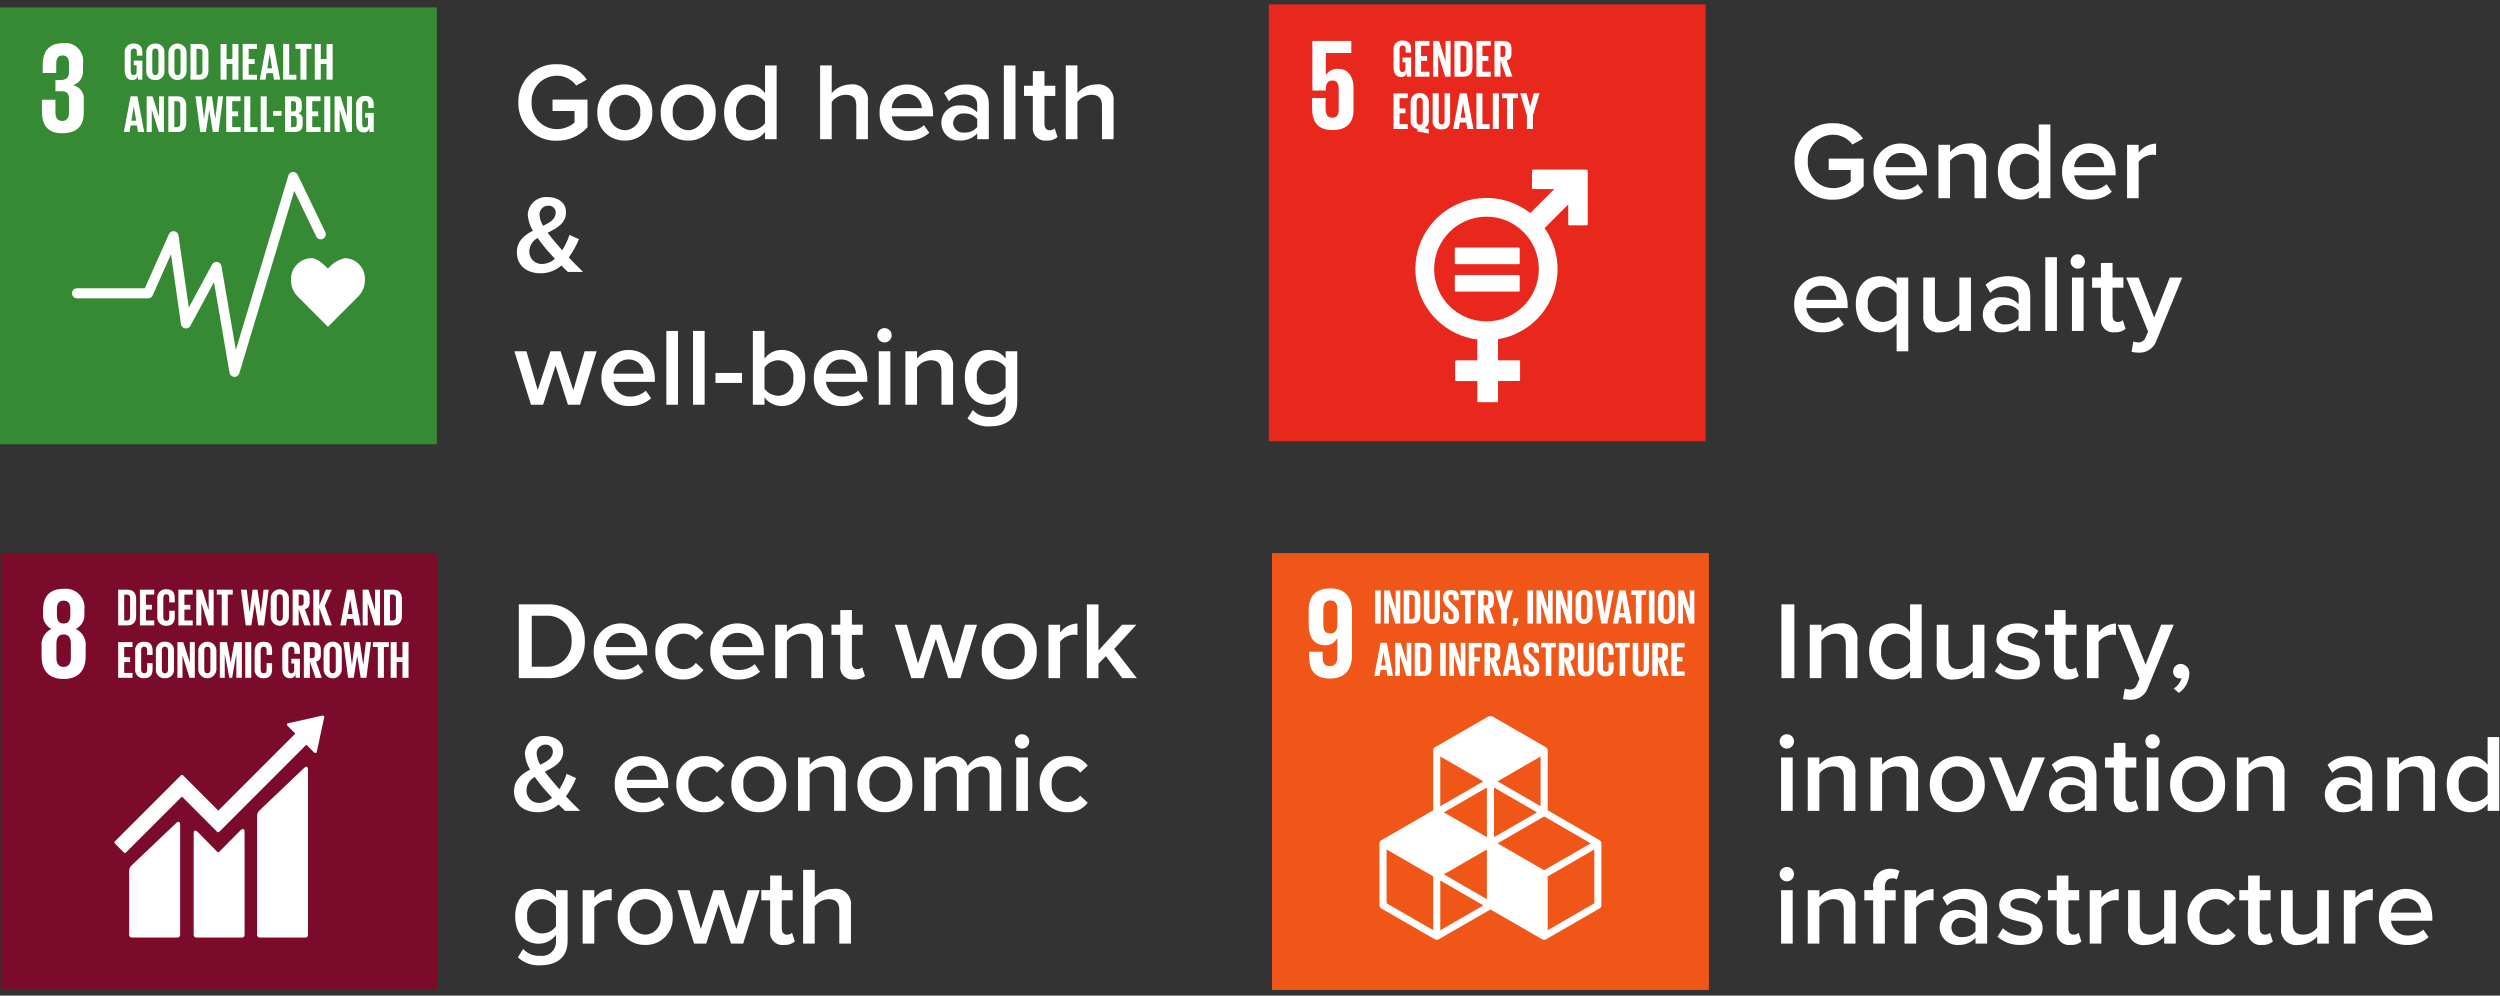
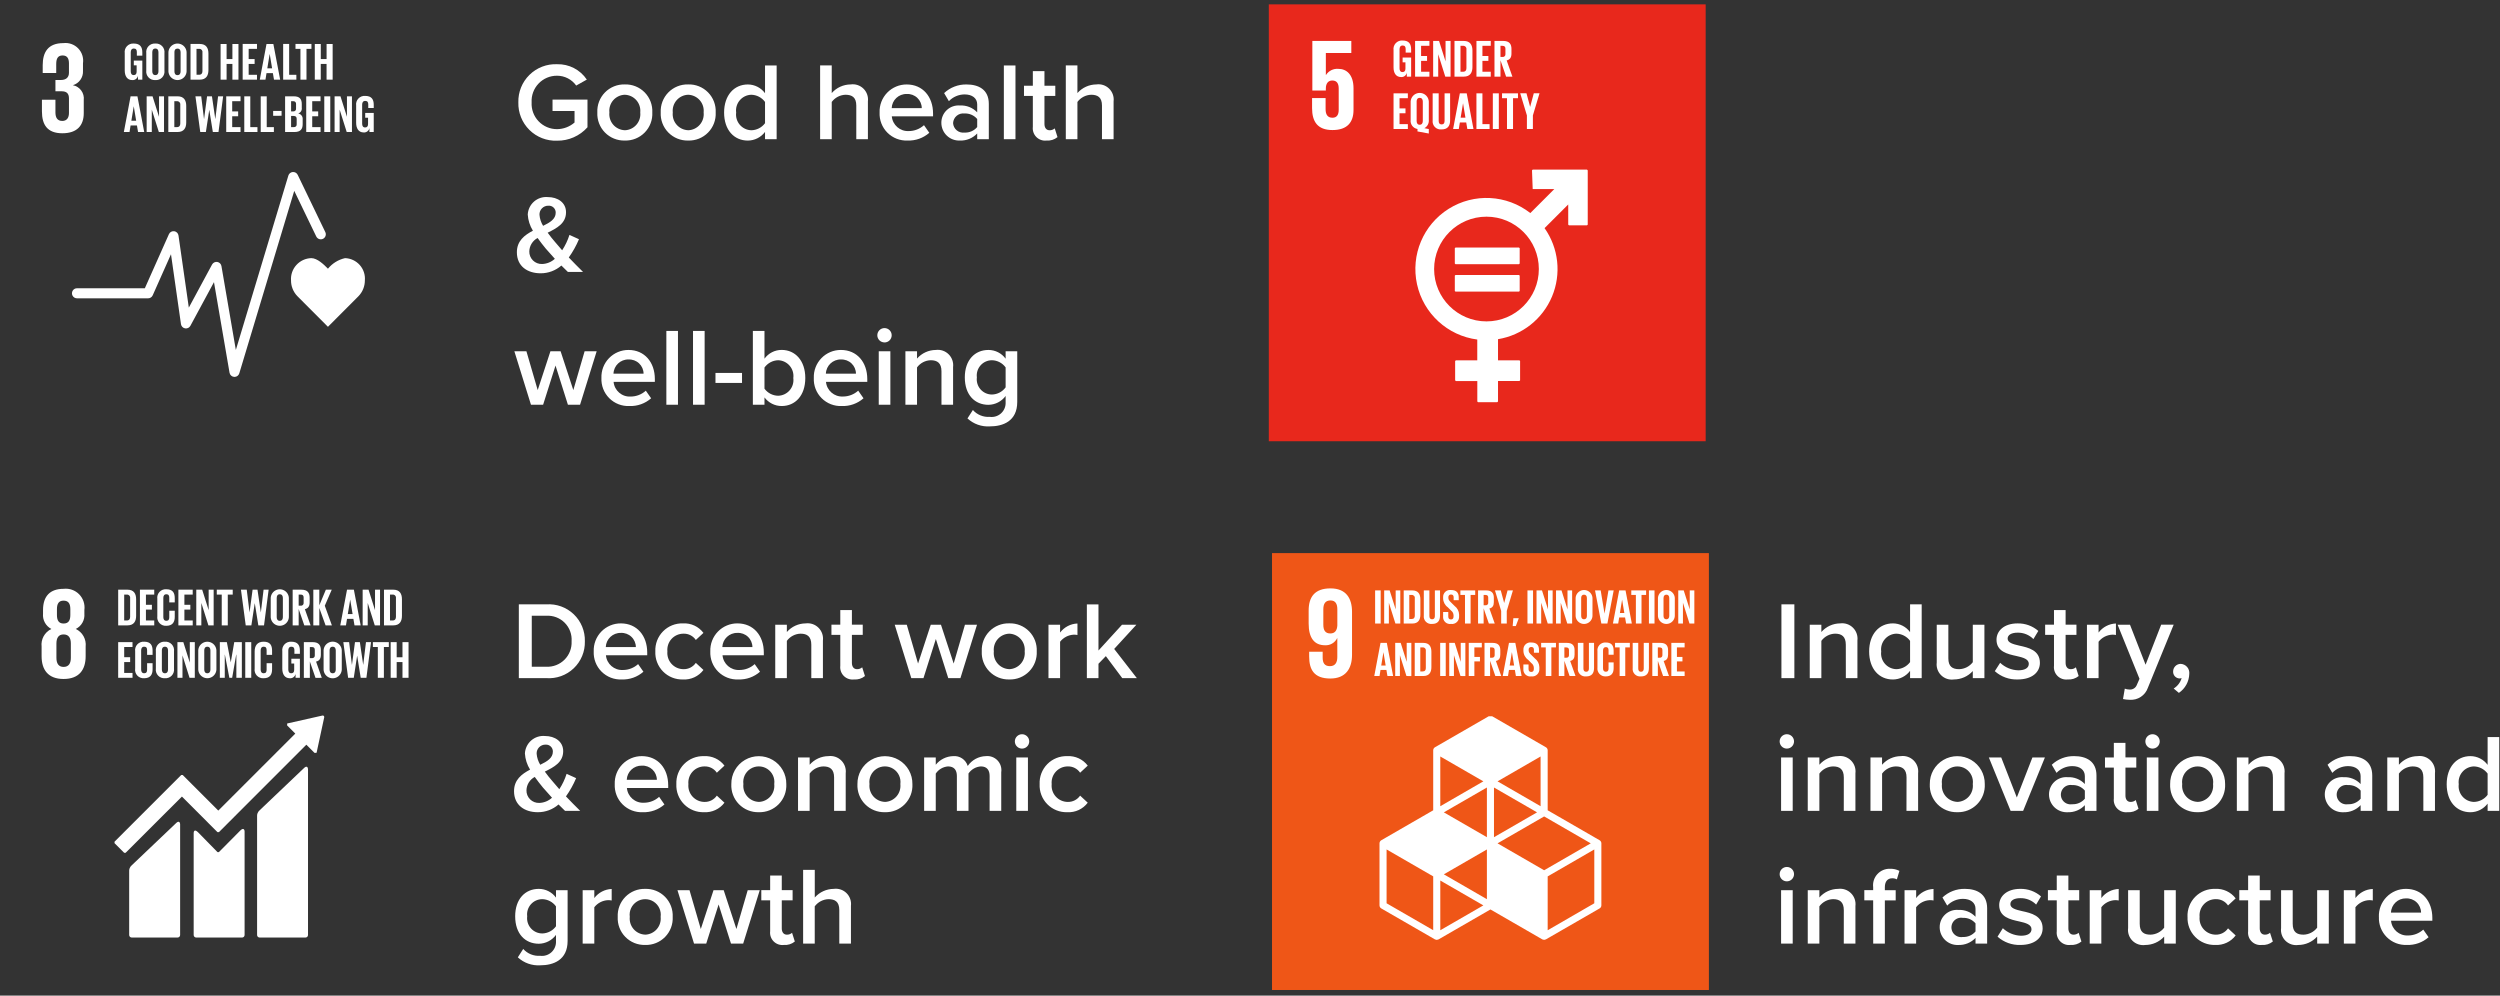
<svg xmlns="http://www.w3.org/2000/svg" width="339px" height="135px" viewBox="0 0 339 135" version="1.1">
  <rect x="0" y="0" width="339" height="135" fill="#333333" stroke="none" />
  <title>chart-sustain-note</title>
  <g id="Page-1" stroke="none" stroke-width="1" fill="none" fill-rule="evenodd">
    <g id="chart-sustain-note" transform="translate(0, 0.591)" fill-rule="nonzero">
      <g id="Group-7" transform="translate(0, 0.411)">
        <path d="M70.288,12.881 C70.249,14.28 70.792,15.632 71.787,16.617 C72.781,17.601 74.14,18.129 75.538,18.076 C77.112,18.096 78.617,17.432 79.663,16.256 L79.663,12.506 L74.923,12.506 L74.923,14.051 L77.908,14.051 L77.908,15.611 C77.25,16.183 76.41,16.502 75.538,16.511 C74.59,16.515 73.682,16.128 73.029,15.441 C72.376,14.754 72.036,13.828 72.088,12.881 C72.036,11.936 72.377,11.012 73.031,10.327 C73.684,9.642 74.592,9.258 75.538,9.266 C76.568,9.265 77.535,9.763 78.133,10.601 L79.573,9.791 C78.675,8.449 77.152,7.662 75.538,7.706 C74.142,7.649 72.785,8.173 71.79,9.154 C70.795,10.135 70.251,11.484 70.288,12.881 L70.288,12.881 Z M84.718,18.056 C85.731,18.088 86.711,17.694 87.421,16.97 C88.131,16.246 88.505,15.258 88.453,14.246 C88.503,13.235 88.128,12.249 87.419,11.527 C86.709,10.805 85.73,10.413 84.718,10.446 C83.709,10.419 82.735,10.813 82.029,11.534 C81.323,12.256 80.95,13.238 80.998,14.246 C80.948,15.255 81.321,16.24 82.027,16.963 C82.732,17.686 83.708,18.082 84.718,18.056 L84.718,18.056 Z M84.718,16.656 C84.114,16.634 83.546,16.362 83.151,15.905 C82.756,15.448 82.568,14.847 82.633,14.246 C82.569,13.646 82.758,13.047 83.153,12.592 C83.549,12.137 84.115,11.867 84.718,11.846 C85.323,11.864 85.893,12.132 86.292,12.588 C86.69,13.043 86.881,13.644 86.818,14.246 C86.884,14.85 86.695,15.454 86.296,15.913 C85.897,16.371 85.325,16.642 84.718,16.661 L84.718,16.656 Z M93.313,18.056 C94.326,18.088 95.306,17.694 96.016,16.97 C96.726,16.246 97.1,15.258 97.048,14.246 C97.098,13.235 96.723,12.249 96.014,11.527 C95.304,10.805 94.325,10.413 93.313,10.446 C92.304,10.419 91.33,10.813 90.624,11.534 C89.918,12.256 89.545,13.238 89.593,14.246 C89.543,15.255 89.916,16.24 90.622,16.963 C91.327,17.686 92.303,18.082 93.313,18.056 Z M93.313,16.656 C92.709,16.634 92.141,16.362 91.746,15.905 C91.351,15.448 91.163,14.847 91.228,14.246 C91.164,13.646 91.353,13.047 91.748,12.592 C92.144,12.137 92.71,11.867 93.313,11.846 C93.918,11.864 94.488,12.132 94.887,12.588 C95.285,13.043 95.476,13.644 95.413,14.246 C95.479,14.85 95.29,15.454 94.891,15.913 C94.492,16.371 93.92,16.642 93.313,16.661 L93.313,16.656 Z M103.738,17.876 L105.313,17.876 L105.313,7.871 L103.738,7.871 L103.738,11.636 C103.194,10.896 102.332,10.456 101.413,10.451 C99.538,10.451 98.188,11.921 98.188,14.261 C98.188,16.646 99.553,18.061 101.413,18.061 C102.329,18.054 103.189,17.619 103.738,16.886 L103.738,17.876 Z M103.738,15.701 C103.298,16.297 102.604,16.652 101.863,16.661 C101.264,16.641 100.7,16.369 100.312,15.912 C99.924,15.455 99.746,14.856 99.823,14.261 C99.743,13.664 99.919,13.062 100.308,12.602 C100.697,12.142 101.261,11.867 101.863,11.846 C102.606,11.86 103.299,12.221 103.738,12.821 L103.738,15.701 Z M116.113,17.876 L117.688,17.876 L117.688,12.746 C117.767,12.108 117.544,11.469 117.086,11.019 C116.627,10.568 115.985,10.356 115.348,10.446 C114.366,10.455 113.433,10.88 112.783,11.616 L112.783,7.866 L111.208,7.866 L111.208,17.876 L112.783,17.876 L112.783,12.821 C113.224,12.231 113.907,11.873 114.643,11.846 C115.528,11.846 116.113,12.191 116.113,13.316 L116.113,17.876 Z M119.273,14.246 C119.225,15.269 119.609,16.265 120.332,16.99 C121.055,17.714 122.05,18.102 123.073,18.056 C124.151,18.094 125.203,17.719 126.013,17.006 L125.293,15.971 C124.731,16.483 123.999,16.768 123.238,16.771 C122.054,16.838 121.031,15.952 120.928,14.771 L126.523,14.771 L126.523,14.396 C126.523,12.116 125.128,10.451 122.953,10.451 C121.955,10.445 120.998,10.847 120.304,11.564 C119.609,12.28 119.237,13.249 119.273,14.246 L119.273,14.246 Z M122.953,11.741 C123.481,11.713 123.998,11.902 124.383,12.265 C124.769,12.628 124.989,13.132 124.993,13.661 L120.913,13.661 C120.956,12.572 121.863,11.718 122.953,11.741 Z M132.508,17.876 L134.083,17.876 L134.083,13.076 C134.083,11.126 132.673,10.451 131.068,10.451 C129.939,10.427 128.845,10.847 128.023,11.621 L128.668,12.716 C129.228,12.131 130.003,11.8 130.813,11.801 C131.818,11.801 132.508,12.311 132.508,13.151 L132.508,14.231 C131.902,13.593 131.047,13.253 130.168,13.301 C129.514,13.248 128.867,13.474 128.388,13.922 C127.908,14.37 127.64,15 127.648,15.656 C127.649,16.313 127.919,16.942 128.395,17.395 C128.871,17.848 129.511,18.087 130.168,18.056 C131.05,18.089 131.903,17.739 132.508,17.096 L132.508,17.876 Z M132.508,16.226 C132.081,16.731 131.443,17.009 130.783,16.976 C130.404,17.024 130.022,16.913 129.729,16.668 C129.436,16.423 129.258,16.067 129.238,15.686 C129.256,15.303 129.433,14.945 129.726,14.698 C130.02,14.451 130.403,14.338 130.783,14.386 C131.443,14.353 132.081,14.631 132.508,15.136 L132.508,16.226 Z M136.123,17.876 L137.698,17.876 L137.698,7.871 L136.123,7.871 L136.123,17.876 Z M141.913,18.056 C142.45,18.099 142.982,17.932 143.398,17.591 L143.023,16.406 C142.829,16.578 142.577,16.669 142.318,16.661 C141.868,16.661 141.628,16.301 141.628,15.806 L141.628,12.006 L143.098,12.006 L143.098,10.626 L141.628,10.626 L141.628,8.646 L140.053,8.646 L140.053,10.626 L138.853,10.626 L138.853,12.006 L140.053,12.006 L140.053,16.196 C139.991,16.706 140.167,17.216 140.53,17.579 C140.893,17.942 141.403,18.118 141.913,18.056 L141.913,18.056 Z M149.428,17.876 L151.003,17.876 L151.003,12.746 C151.082,12.108 150.859,11.469 150.401,11.019 C149.942,10.568 149.3,10.356 148.663,10.446 C147.681,10.455 146.748,10.88 146.098,11.616 L146.098,7.866 L144.523,7.866 L144.523,17.876 L146.098,17.876 L146.098,12.821 C146.539,12.231 147.222,11.873 147.958,11.846 C148.843,11.846 149.428,12.191 149.428,13.316 L149.428,17.876 Z M77.128,33.911 C77.678,33.14 78.141,32.31 78.508,31.436 L77.218,30.851 C76.984,31.587 76.651,32.289 76.228,32.936 C75.898,32.561 75.568,32.186 75.238,31.781 C74.953,31.451 74.593,31.016 74.263,30.551 C75.508,29.936 76.753,29.291 76.753,27.776 C76.753,26.476 75.643,25.721 74.278,25.721 C73.601,25.662 72.928,25.881 72.416,26.328 C71.904,26.775 71.596,27.412 71.563,28.091 C71.611,28.868 71.851,29.621 72.263,30.281 C71.123,30.881 70.088,31.661 70.088,33.206 C70.088,35.111 71.528,36.056 73.313,36.056 C74.346,36.06 75.345,35.686 76.123,35.006 C76.453,35.336 76.768,35.651 77.008,35.876 L79.063,35.876 C78.358,35.186 77.728,34.541 77.128,33.911 Z M73.153,28.121 C73.14,27.796 73.261,27.48 73.488,27.248 C73.715,27.015 74.028,26.886 74.353,26.891 C74.617,26.869 74.878,26.962 75.069,27.146 C75.261,27.329 75.364,27.586 75.353,27.851 C75.353,28.691 74.588,29.171 73.643,29.621 C73.364,29.166 73.196,28.653 73.153,28.121 L73.153,28.121 Z M73.513,34.796 C73.049,34.815 72.597,34.64 72.267,34.312 C71.937,33.985 71.758,33.536 71.773,33.071 C71.798,32.313 72.227,31.626 72.898,31.271 C73.258,31.781 73.648,32.271 74.008,32.711 C74.278,33.026 74.743,33.551 75.238,34.091 C74.766,34.525 74.154,34.775 73.513,34.796 L73.513,34.796 Z M77.008,53.876 L78.658,53.876 L80.908,46.631 L79.273,46.631 L77.743,51.896 L76.018,46.631 L74.638,46.631 L72.913,51.896 L71.383,46.631 L69.748,46.631 L71.998,53.876 L73.648,53.876 L75.328,48.566 L77.008,53.876 Z M81.553,50.246 C81.505,51.269 81.889,52.265 82.612,52.99 C83.335,53.714 84.33,54.102 85.353,54.056 C86.431,54.094 87.483,53.719 88.293,53.006 L87.573,51.976 C87.01,52.486 86.278,52.77 85.518,52.771 C84.334,52.841 83.309,51.957 83.203,50.776 L88.798,50.776 L88.798,50.396 C88.798,48.116 87.398,46.451 85.228,46.451 C84.231,46.447 83.275,46.849 82.582,47.565 C81.888,48.282 81.517,49.25 81.553,50.246 L81.553,50.246 Z M85.228,47.746 C85.756,47.718 86.273,47.907 86.658,48.27 C87.044,48.633 87.264,49.137 87.268,49.666 L83.188,49.666 C83.229,48.575 84.137,47.718 85.228,47.741 L85.228,47.746 Z M90.358,53.876 L91.933,53.876 L91.933,43.871 L90.358,43.871 L90.358,53.876 Z M93.973,53.876 L95.548,53.876 L95.548,43.871 L93.973,43.871 L93.973,53.876 Z M97.018,50.921 L100.618,50.921 L100.618,49.571 L97.018,49.571 L97.018,50.921 Z M102.088,53.876 L103.663,53.876 L103.663,52.886 C104.211,53.62 105.072,54.053 105.988,54.056 C107.833,54.056 109.198,52.646 109.198,50.256 C109.198,47.916 107.848,46.446 105.988,46.446 C105.067,46.446 104.202,46.889 103.663,47.636 L103.663,43.871 L102.088,43.871 L102.088,53.876 Z M103.663,51.701 L103.663,48.836 C104.094,48.233 104.782,47.866 105.523,47.846 C106.126,47.865 106.693,48.139 107.084,48.599 C107.474,49.059 107.652,49.663 107.573,50.261 C107.652,50.859 107.473,51.462 107.081,51.919 C106.689,52.377 106.121,52.647 105.518,52.661 C104.783,52.65 104.096,52.295 103.663,51.701 L103.663,51.701 Z M110.353,50.246 C110.305,51.269 110.689,52.265 111.412,52.99 C112.135,53.714 113.13,54.102 114.153,54.056 C115.231,54.094 116.283,53.719 117.093,53.006 L116.373,51.971 C115.81,52.481 115.078,52.765 114.318,52.766 C113.136,52.836 112.111,51.955 112.003,50.776 L117.603,50.776 L117.603,50.396 C117.603,48.116 116.203,46.451 114.033,46.451 C113.035,46.445 112.078,46.847 111.384,47.564 C110.689,48.28 110.317,49.249 110.353,50.246 L110.353,50.246 Z M114.028,47.746 C114.556,47.718 115.073,47.907 115.458,48.27 C115.844,48.633 116.064,49.137 116.068,49.666 L111.988,49.666 C112.029,48.575 112.937,47.718 114.028,47.741 L114.028,47.746 Z M119.938,45.436 C120.476,45.436 120.913,44.999 120.913,44.461 C120.913,43.923 120.476,43.486 119.938,43.486 C119.4,43.486 118.963,43.923 118.963,44.461 C118.965,44.998 119.401,45.432 119.938,45.431 L119.938,45.436 Z M119.158,53.876 L120.733,53.876 L120.733,46.631 L119.158,46.631 L119.158,53.876 Z M127.663,53.876 L129.238,53.876 L129.238,48.776 C129.317,48.136 129.095,47.495 128.637,47.041 C128.18,46.586 127.538,46.368 126.898,46.451 C125.92,46.459 124.992,46.885 124.348,47.621 L124.348,46.631 L122.773,46.631 L122.773,53.876 L124.348,53.876 L124.348,48.821 C124.784,48.226 125.471,47.866 126.208,47.846 C127.093,47.846 127.663,48.221 127.663,49.346 L127.663,53.876 Z M131.188,55.736 C132.008,56.495 133.103,56.885 134.218,56.816 C136.003,56.816 137.938,56.116 137.938,53.501 L137.938,46.631 L136.363,46.631 L136.363,47.636 C135.821,46.893 134.958,46.453 134.038,46.451 C132.178,46.451 130.828,47.831 130.828,50.171 C130.828,52.556 132.193,53.891 134.038,53.891 C134.958,53.877 135.818,53.433 136.363,52.691 L136.363,53.561 C136.387,54.122 136.162,54.664 135.748,55.043 C135.334,55.422 134.774,55.599 134.218,55.526 C133.35,55.588 132.503,55.245 131.923,54.596 L131.188,55.736 Z M136.363,51.521 C135.931,52.12 135.242,52.481 134.503,52.496 C133.911,52.494 133.349,52.238 132.959,51.794 C132.568,51.349 132.388,50.758 132.463,50.171 C132.388,49.584 132.568,48.993 132.959,48.548 C133.349,48.104 133.911,47.848 134.503,47.846 C135.242,47.861 135.931,48.222 136.363,48.821 L136.363,51.521 Z" id="Shape" fill="#FFFFFF" />
        <g id="Group-6">
-           <rect id="Rectangle" fill="#378A34" x="0" y="0" width="59.236" height="59.238" />
          <path d="M31.755,50.105 C31.439,50.086 31.178,49.852 31.125,49.54 L29.016,37.256 L25.816,43.18 C25.676,43.438 25.386,43.578 25.096,43.526 C24.807,43.475 24.583,43.244 24.54,42.953 L23.186,33.473 L20.707,39.044 C20.598,39.291 20.354,39.45 20.084,39.45 L10.439,39.45 C10.195,39.45 9.97,39.32 9.848,39.109 C9.727,38.898 9.727,38.638 9.848,38.427 C9.97,38.216 10.195,38.086 10.439,38.086 L19.639,38.086 L22.904,30.755 C23.026,30.474 23.32,30.309 23.623,30.351 C23.926,30.393 24.164,30.633 24.204,30.936 L25.604,40.711 L28.755,34.869 C28.893,34.613 29.178,34.472 29.466,34.519 C29.753,34.566 29.979,34.79 30.028,35.077 L31.981,46.454 L39.101,22.807 C39.182,22.538 39.42,22.346 39.7,22.324 C39.981,22.302 40.246,22.454 40.368,22.707 L44.113,30.472 C44.277,30.811 44.134,31.219 43.795,31.383 C43.456,31.547 43.048,31.404 42.884,31.065 L39.9,24.878 L32.449,49.621 C32.364,49.91 32.098,50.108 31.796,50.107 L31.755,50.105 Z M40.322,39.155 C39.767,38.583 39.458,37.817 39.462,37.02 C39.411,36.251 39.676,35.494 40.196,34.924 C40.716,34.354 41.445,34.021 42.216,34.001 C43.027,34.001 43.939,34.887 44.47,35.435 C45.059,34.711 45.875,34.206 46.786,34.001 C47.55,34.024 48.272,34.361 48.781,34.932 C49.289,35.503 49.541,36.258 49.476,37.02 C49.478,37.817 49.17,38.584 48.616,39.157 L48.616,39.157 L44.469,43.313 L40.322,39.155 Z M5.686,14.092 L5.686,12.523 L7.517,12.523 L7.517,14.233 C7.517,14.933 7.764,15.397 8.451,15.397 C9.067,15.397 9.351,14.954 9.351,14.321 L9.351,12.344 C9.351,11.71 9.068,11.376 8.365,11.376 L7.517,11.376 L7.517,9.844 L8.276,9.844 C8.927,9.844 9.35,9.511 9.35,8.876 L9.35,7.591 C9.35,6.94 9.122,6.517 8.487,6.517 C7.852,6.517 7.623,6.94 7.623,7.679 L7.623,8.895 L5.791,8.895 L5.791,7.838 C5.791,6.076 6.513,4.844 8.593,4.844 C9.335,4.755 10.076,5.018 10.597,5.553 C11.119,6.089 11.361,6.837 11.252,7.576 L11.252,8.614 C11.3,9.501 10.731,10.303 9.879,10.552 C10.828,10.733 11.475,11.619 11.357,12.578 L11.357,14.338 C11.357,15.993 10.478,17.069 8.451,17.069 C6.408,17.069 5.686,15.907 5.686,14.092 Z M48.294,15.651 L48.294,13.308 C48.245,12.964 48.354,12.617 48.591,12.363 C48.828,12.109 49.168,11.976 49.514,12.002 C50.414,12.002 50.68,12.502 50.68,13.215 L50.68,13.644 L49.936,13.644 L49.936,13.151 C49.936,12.851 49.822,12.681 49.529,12.681 C49.236,12.681 49.108,12.886 49.108,13.181 L49.108,15.781 C49.108,16.074 49.229,16.281 49.508,16.281 C49.772,16.281 49.908,16.13 49.908,15.816 L49.908,14.959 L49.522,14.959 L49.522,14.315 L50.679,14.315 L50.679,16.899 L50.093,16.899 L50.093,16.371 C50.02,16.736 49.686,16.988 49.315,16.958 C48.615,16.957 48.294,16.4 48.294,15.651 L48.294,15.651 Z M43.973,16.9 L43.973,12.06 L44.786,12.06 L44.786,16.9 L43.973,16.9 Z M41.523,16.9 L41.523,12.059 L43.466,12.059 L43.466,12.724 L42.338,12.724 L42.338,14.108 L43.145,14.108 L43.145,14.764 L42.338,14.764 L42.338,16.236 L43.466,16.236 L43.466,16.9 L41.523,16.9 Z M38.659,16.9 L38.659,12.059 L39.837,12.059 C40.65,12.059 40.921,12.437 40.921,13.123 L40.921,13.616 C40.971,13.957 40.765,14.284 40.435,14.386 C40.82,14.451 41.086,14.806 41.042,15.194 L41.042,15.836 C41.042,16.521 40.737,16.9 39.922,16.9 L38.659,16.9 Z M39.472,16.235 L39.83,16.235 C39.939,16.252 40.049,16.216 40.128,16.139 C40.206,16.062 40.244,15.953 40.23,15.844 L40.23,15.116 C40.23,14.858 40.109,14.723 39.823,14.723 L39.472,14.723 L39.472,16.235 Z M39.472,14.101 L39.758,14.101 C39.865,14.116 39.973,14.079 40.049,14.002 C40.125,13.925 40.161,13.816 40.144,13.709 L40.144,13.116 C40.161,13.008 40.125,12.897 40.047,12.82 C39.97,12.742 39.859,12.707 39.751,12.724 L39.472,12.724 L39.472,14.101 Z M35.353,16.901 L35.353,12.059 L36.168,12.059 L36.168,16.236 L37.139,16.236 L37.139,16.9 L35.353,16.901 Z M33.125,16.901 L33.125,12.059 L33.939,12.059 L33.939,16.236 L34.91,16.236 L34.91,16.9 L33.125,16.901 Z M30.675,16.901 L30.675,12.059 L32.618,12.059 L32.618,12.724 L31.486,12.724 L31.486,14.108 L32.293,14.108 L32.293,14.764 L31.486,14.764 L31.486,16.236 L32.615,16.236 L32.615,16.9 L30.675,16.901 Z M18.72,16.901 L18.57,16.014 L17.706,16.014 L17.564,16.901 L16.794,16.901 L17.707,12.06 L18.636,12.06 L19.556,16.901 L18.72,16.901 Z M17.813,15.366 L18.463,15.366 L18.141,13.424 L18.134,13.424 L17.813,15.366 Z M47.013,16.9 L46.056,13.86 L46.056,16.9 L45.37,16.9 L45.37,12.059 L46.17,12.059 L47.047,14.836 L47.047,12.059 L47.725,12.059 L47.725,16.898 L47.013,16.9 Z M28.86,16.9 L28.38,13.909 L28.373,13.909 L27.917,16.9 L27.154,16.9 L26.502,12.062 L27.286,12.062 L27.663,15.132 L27.672,15.132 L28.078,12.062 L28.741,12.062 L29.192,15.132 L29.199,15.132 L29.571,12.062 L30.256,12.062 L29.628,16.9 L28.86,16.9 Z M22.824,16.9 L22.824,12.058 L24.076,12.058 C24.946,12.058 25.253,12.608 25.253,13.358 L25.253,15.599 C25.253,16.342 24.946,16.899 24.076,16.899 L22.824,16.9 Z M23.639,16.237 L23.981,16.237 C24.317,16.237 24.446,16.037 24.446,15.744 L24.446,13.208 C24.465,13.078 24.423,12.947 24.332,12.852 C24.241,12.757 24.112,12.71 23.981,12.724 L23.639,12.724 L23.639,16.237 Z M21.539,16.9 L20.582,13.86 L20.582,16.9 L19.886,16.9 L19.886,12.059 L20.686,12.059 L21.564,14.836 L21.564,12.059 L22.241,12.059 L22.241,16.898 L21.539,16.9 Z M37.039,14.7 L37.039,14.037 L38.182,14.037 L38.182,14.695 L37.039,14.7 Z M22.839,8.557 L22.839,6.207 C22.813,5.75 23.042,5.317 23.433,5.081 C23.825,4.845 24.315,4.845 24.707,5.081 C25.098,5.317 25.327,5.75 25.301,6.207 L25.301,8.551 C25.327,9.008 25.098,9.441 24.707,9.677 C24.315,9.913 23.825,9.913 23.433,9.677 C23.042,9.441 22.813,9.008 22.839,8.551 L22.839,8.557 Z M23.654,6.086 L23.654,8.686 C23.654,8.979 23.782,9.186 24.068,9.186 C24.354,9.186 24.489,8.981 24.489,8.686 L24.489,6.086 C24.489,5.794 24.361,5.586 24.068,5.586 C23.775,5.586 23.649,5.788 23.649,6.08 L23.654,6.086 Z M19.835,8.551 L19.835,6.207 C19.788,5.862 19.899,5.515 20.137,5.261 C20.376,5.008 20.716,4.876 21.063,4.902 C21.411,4.874 21.753,5.006 21.993,5.259 C22.233,5.513 22.346,5.862 22.299,6.208 L22.299,8.551 C22.345,8.897 22.232,9.245 21.992,9.499 C21.753,9.752 21.411,9.884 21.063,9.857 C20.716,9.882 20.376,9.75 20.138,9.496 C19.9,9.243 19.789,8.896 19.835,8.551 L19.835,8.551 Z M20.65,6.08 L20.65,8.68 C20.65,8.973 20.778,9.18 21.064,9.18 C21.35,9.18 21.485,8.975 21.485,8.68 L21.485,6.08 C21.485,5.788 21.357,5.58 21.064,5.58 C20.771,5.58 20.649,5.788 20.649,6.08 L20.65,6.08 Z M16.914,8.551 L16.914,6.207 C16.865,5.863 16.974,5.516 17.211,5.262 C17.448,5.009 17.788,4.876 18.134,4.902 C19.034,4.902 19.299,5.402 19.299,6.115 L19.299,6.544 L18.556,6.544 L18.556,6.052 C18.556,5.752 18.442,5.579 18.149,5.579 C17.856,5.579 17.728,5.786 17.728,6.079 L17.728,8.679 C17.728,8.972 17.849,9.179 18.128,9.179 C18.392,9.179 18.528,9.028 18.528,8.714 L18.528,7.858 L18.144,7.858 L18.144,7.216 L19.3,7.216 L19.3,9.8 L18.714,9.8 L18.714,9.272 C18.64,9.636 18.306,9.887 17.936,9.857 C17.236,9.857 16.914,9.301 16.914,8.551 Z M40.74,9.8 L40.74,5.623 L40.068,5.623 L40.068,4.959 L42.232,4.959 L42.232,5.623 L41.56,5.623 L41.56,9.8 L40.74,9.8 Z M38.396,9.8 L38.396,4.959 L39.209,4.959 L39.209,9.137 L40.186,9.137 L40.186,9.8 L38.396,9.8 Z M37.153,9.8 L37.002,8.914 L36.139,8.914 L35.997,9.8 L35.226,9.8 L36.139,4.96 L37.067,4.96 L37.989,9.8 L37.153,9.8 Z M36.246,8.265 L36.898,8.265 L36.574,6.324 L36.567,6.324 L36.246,8.265 Z M32.905,9.8 L32.905,4.959 L34.848,4.959 L34.848,5.623 L33.719,5.623 L33.719,7.008 L34.526,7.008 L34.526,7.666 L33.719,7.666 L33.719,9.137 L34.848,9.137 L34.848,9.8 L32.905,9.8 Z M25.835,9.8 L25.835,4.958 L27.086,4.958 C27.956,4.958 28.264,5.509 28.264,6.258 L28.264,8.5 C28.264,9.243 27.956,9.8 27.086,9.8 L25.835,9.8 Z M26.65,9.135 L26.986,9.135 C27.321,9.135 27.451,8.935 27.451,8.644 L27.451,6.108 C27.47,5.978 27.428,5.846 27.337,5.752 C27.246,5.657 27.117,5.609 26.986,5.623 L26.644,5.623 L26.65,9.135 Z M44.282,9.799 L44.282,7.665 L43.496,7.665 L43.496,9.799 L42.686,9.799 L42.686,4.96 L43.499,4.96 L43.499,7.008 L44.285,7.008 L44.285,4.96 L45.107,4.96 L45.107,9.799 L44.282,9.799 Z M31.513,9.799 L31.513,7.665 L30.726,7.665 L30.726,9.799 L29.913,9.799 L29.913,4.96 L30.726,4.96 L30.726,7.008 L31.513,7.008 L31.513,4.96 L32.335,4.96 L32.335,9.799 L31.513,9.799 Z" id="Shape" stroke-opacity="0" stroke="#000000" fill="#FFFFFF" />
        </g>
      </g>
      <g id="Group-3" transform="translate(172.05, 0)">
-         <path d="M71.287,21.292 C71.248,22.691 71.791,24.043 72.786,25.028 C73.78,26.012 75.139,26.54 76.537,26.487 C78.111,26.507 79.616,25.843 80.662,24.667 L80.662,20.917 L75.922,20.917 L75.922,22.462 L78.907,22.462 L78.907,24.022 C78.249,24.594 77.409,24.913 76.537,24.922 C75.589,24.926 74.681,24.539 74.028,23.852 C73.375,23.165 73.035,22.239 73.087,21.292 C73.035,20.347 73.376,19.423 74.03,18.738 C74.683,18.053 75.591,17.669 76.537,17.677 C77.567,17.676 78.534,18.174 79.132,19.012 L80.572,18.202 C79.674,16.86 78.151,16.073 76.537,16.117 C75.141,16.06 73.784,16.584 72.789,17.565 C71.794,18.546 71.25,19.895 71.287,21.292 L71.287,21.292 Z M81.997,22.657 C81.949,23.679 82.333,24.674 83.055,25.399 C83.777,26.123 84.77,26.511 85.792,26.467 C86.87,26.505 87.922,26.13 88.732,25.417 L88.012,24.382 C87.45,24.894 86.718,25.179 85.957,25.182 C84.773,25.249 83.75,24.363 83.647,23.182 L89.242,23.182 L89.242,22.807 C89.242,20.527 87.842,18.862 85.672,18.862 C84.675,18.858 83.719,19.26 83.026,19.976 C82.332,20.693 81.961,21.661 81.997,22.657 Z M85.672,20.152 C86.2,20.124 86.717,20.313 87.102,20.676 C87.488,21.039 87.708,21.543 87.712,22.072 L83.632,22.072 C83.675,20.983 84.582,20.129 85.672,20.152 Z M95.692,26.287 L97.272,26.287 L97.272,21.187 C97.351,20.547 97.129,19.906 96.671,19.452 C96.214,18.997 95.572,18.779 94.932,18.862 C93.954,18.87 93.026,19.296 92.382,20.032 L92.382,19.042 L90.802,19.042 L90.802,26.287 L92.372,26.287 L92.372,21.232 C92.808,20.637 93.495,20.277 94.232,20.257 C95.117,20.257 95.687,20.632 95.687,21.757 L95.692,26.287 Z M104.407,26.287 L105.982,26.287 L105.982,16.282 L104.407,16.282 L104.407,20.047 C103.863,19.307 103.001,18.867 102.082,18.862 C100.207,18.862 98.857,20.332 98.857,22.672 C98.857,25.057 100.222,26.472 102.082,26.472 C102.998,26.465 103.858,26.03 104.407,25.297 L104.407,26.287 Z M104.407,24.112 C103.967,24.708 103.273,25.063 102.532,25.072 C101.933,25.052 101.369,24.78 100.981,24.323 C100.593,23.866 100.415,23.267 100.492,22.672 C100.412,22.075 100.588,21.473 100.977,21.013 C101.366,20.553 101.93,20.278 102.532,20.257 C103.275,20.271 103.968,20.632 104.407,21.232 L104.407,24.112 Z M107.572,22.657 C107.524,23.68 107.908,24.676 108.631,25.401 C109.354,26.125 110.349,26.513 111.372,26.467 C112.45,26.505 113.502,26.13 114.312,25.417 L113.592,24.382 C113.03,24.894 112.298,25.179 111.537,25.182 C110.353,25.249 109.33,24.363 109.227,23.182 L114.827,23.182 L114.827,22.807 C114.827,20.527 113.427,18.862 111.257,18.862 C110.258,18.855 109.3,19.256 108.604,19.973 C107.909,20.689 107.536,21.659 107.572,22.657 L107.572,22.657 Z M111.247,20.152 C111.775,20.124 112.292,20.313 112.677,20.676 C113.063,21.039 113.283,21.543 113.287,22.072 L109.207,22.072 C109.25,20.983 110.157,20.129 111.247,20.152 L111.247,20.152 Z M116.377,26.287 L117.952,26.287 L117.952,21.352 C118.402,20.775 119.081,20.425 119.812,20.392 C119.98,20.389 120.147,20.404 120.312,20.437 L120.312,18.877 C119.38,18.91 118.513,19.362 117.952,20.107 L117.952,19.042 L116.377,19.042 L116.377,26.287 Z M71.242,40.657 C71.194,41.68 71.578,42.676 72.301,43.401 C73.024,44.125 74.019,44.513 75.042,44.467 C76.117,44.503 77.165,44.127 77.972,43.417 L77.252,42.382 C76.69,42.894 75.958,43.179 75.197,43.182 C74.017,43.247 72.997,42.364 72.892,41.187 L78.492,41.187 L78.492,40.807 C78.492,38.527 77.092,36.862 74.922,36.862 C73.924,36.856 72.967,37.258 72.273,37.975 C71.578,38.691 71.206,39.66 71.242,40.657 Z M74.917,38.152 C75.445,38.124 75.962,38.313 76.347,38.676 C76.733,39.039 76.953,39.543 76.957,40.072 L72.872,40.072 C72.915,38.981 73.826,38.127 74.917,38.152 Z M86.707,47.052 L86.707,37.042 L85.132,37.042 L85.132,38.032 C84.586,37.295 83.724,36.861 82.807,36.862 C80.932,36.862 79.597,38.272 79.597,40.662 C79.597,43.052 80.932,44.472 82.807,44.472 C83.728,44.477 84.595,44.035 85.132,43.287 L85.132,47.047 L86.707,47.052 Z M85.132,42.097 C84.695,42.691 84.009,43.051 83.272,43.072 C82.67,43.051 82.106,42.776 81.717,42.316 C81.328,41.856 81.152,41.254 81.232,40.657 C81.155,40.062 81.333,39.463 81.721,39.006 C82.109,38.549 82.673,38.277 83.272,38.257 C84.011,38.272 84.7,38.633 85.132,39.232 L85.132,42.097 Z M93.637,44.287 L95.212,44.287 L95.212,37.042 L93.637,37.042 L93.637,42.127 C93.193,42.708 92.508,43.056 91.777,43.072 C90.892,43.072 90.322,42.727 90.322,41.602 L90.322,37.042 L88.747,37.042 L88.747,42.172 C88.665,42.808 88.884,43.446 89.34,43.898 C89.796,44.349 90.437,44.561 91.072,44.472 C92.049,44.47 92.981,44.056 93.637,43.332 L93.637,44.287 Z M101.672,44.287 L103.252,44.287 L103.252,39.487 C103.252,37.537 101.842,36.862 100.237,36.862 C99.108,36.838 98.014,37.258 97.192,38.032 L97.837,39.132 C98.397,38.547 99.172,38.216 99.982,38.217 C100.982,38.217 101.677,38.727 101.677,39.567 L101.677,40.647 C101.071,40.009 100.216,39.669 99.337,39.717 C98.683,39.664 98.036,39.89 97.557,40.338 C97.077,40.786 96.809,41.416 96.817,42.072 C96.818,42.729 97.088,43.358 97.564,43.811 C98.04,44.264 98.68,44.503 99.337,44.472 C100.218,44.502 101.069,44.15 101.672,43.507 L101.672,44.287 Z M101.672,42.637 C101.245,43.142 100.607,43.42 99.947,43.387 C99.432,43.47 98.917,43.243 98.632,42.806 C98.348,42.369 98.348,41.805 98.632,41.368 C98.917,40.931 99.432,40.704 99.947,40.787 C100.607,40.754 101.245,41.032 101.672,41.537 L101.672,42.637 Z M105.292,44.287 L106.867,44.287 L106.867,34.282 L105.292,34.282 L105.292,44.287 Z M109.692,35.842 C110.23,35.842 110.667,35.405 110.667,34.867 C110.667,34.329 110.23,33.892 109.692,33.892 C109.154,33.892 108.717,34.329 108.717,34.867 C108.716,35.404 109.15,35.84 109.687,35.842 L109.692,35.842 Z M108.907,44.287 L110.482,44.287 L110.482,37.042 L108.907,37.042 L108.907,44.287 Z M114.697,44.467 C115.234,44.51 115.766,44.343 116.182,44.002 L115.807,42.817 C115.613,42.989 115.361,43.08 115.102,43.072 C114.652,43.072 114.412,42.712 114.412,42.217 L114.412,38.417 L115.882,38.417 L115.882,37.037 L114.412,37.037 L114.412,35.062 L112.837,35.062 L112.837,37.042 L111.637,37.042 L111.637,38.422 L112.837,38.422 L112.837,42.607 C112.775,43.117 112.951,43.627 113.314,43.99 C113.677,44.353 114.187,44.529 114.697,44.467 Z M117.232,45.712 L116.992,47.122 C117.283,47.186 117.579,47.222 117.877,47.227 C118.983,47.316 120.009,46.642 120.367,45.592 L123.862,37.042 L122.172,37.042 L120.057,42.472 L117.942,37.042 L116.262,37.042 L119.232,44.377 L118.872,45.202 C118.713,45.625 118.286,45.886 117.837,45.832 C117.63,45.83 117.424,45.79 117.232,45.712 Z" id="Shape" fill="#FFFFFF" />
        <g id="Group" transform="translate(-0, 0)">
          <rect id="Rectangle" fill="#E8281C" x="0" y="0" width="59.238" height="59.242" />
-           <path d="M28.367,53.946 L28.273,53.853 L28.273,51.078 L25.367,51.078 L25.267,50.984 L25.267,48.363 L25.367,48.269 L28.267,48.269 L28.267,45.451 C24.235,44.925 20.967,41.925 20.097,37.953 C19.228,33.981 20.944,29.89 24.387,27.727 C27.83,25.564 32.26,25.794 35.461,28.302 L38.715,25.047 L35.784,25.047 L35.689,24.954 L35.689,22.51 L35.784,22.41 L43.147,22.41 L43.247,22.51 L43.247,29.872 L43.147,29.966 L40.701,29.966 L40.601,29.872 L40.601,27.134 L37.392,30.344 C39.304,33.055 39.686,36.56 38.404,39.619 C37.121,42.679 34.355,44.864 31.081,45.402 L31.081,48.266 L33.981,48.266 L34.075,48.36 L34.075,50.982 L33.981,51.076 L31.081,51.076 L31.081,53.851 L30.981,53.944 L28.367,53.946 Z M22.416,35.89 C22.416,39.811 25.595,42.99 29.516,42.99 C33.437,42.99 36.616,39.811 36.616,35.89 C36.616,31.969 33.437,28.79 29.516,28.79 C25.596,28.793 22.419,31.97 22.416,35.89 L22.416,35.89 Z M25.316,38.954 L25.223,38.869 L25.223,36.784 L25.316,36.699 L33.925,36.699 L34.02,36.784 L34.02,38.869 L33.925,38.954 L25.316,38.954 Z M25.316,35.231 L25.223,35.145 L25.223,33.061 L25.316,32.977 L33.925,32.977 L34.02,33.061 L34.02,35.144 L33.925,35.23 L25.316,35.231 Z M20.16,17.231 L20.16,16.902 C19.564,16.806 19.153,16.252 19.234,15.654 L19.234,13.312 C19.208,12.855 19.437,12.422 19.828,12.186 C20.22,11.95 20.71,11.95 21.102,12.186 C21.493,12.422 21.722,12.855 21.696,13.312 L21.696,15.652 C21.744,16.119 21.508,16.568 21.096,16.793 L21.696,16.907 L21.696,17.514 L20.16,17.231 Z M20.047,13.183 L20.047,15.825 C20.047,16.111 20.175,16.325 20.461,16.325 C20.747,16.325 20.882,16.111 20.882,15.825 L20.882,13.181 C20.882,12.888 20.754,12.681 20.461,12.681 C20.168,12.681 20.042,12.888 20.042,13.181 L20.047,13.183 Z M5.867,14.066 L5.867,12.711 L7.701,12.711 L7.701,14.211 C7.701,14.911 7.947,15.373 8.634,15.373 C9.251,15.373 9.478,14.933 9.478,14.299 L9.478,11.402 C9.478,10.75 9.232,10.326 8.615,10.326 C8.052,10.326 7.734,10.714 7.734,11.418 L7.734,11.684 L5.904,11.684 L5.904,4.959 L11.189,4.959 L11.189,6.596 L7.735,6.596 L7.735,9.574 L7.754,9.574 C8.119,9.004 8.77,8.685 9.444,8.746 C10.519,8.746 11.487,9.503 11.487,11.389 L11.487,14.313 C11.487,15.97 10.661,17.044 8.635,17.044 C6.59,17.045 5.867,15.881 5.867,14.066 Z M22.22,15.725 L22.22,12.061 L23.035,12.061 L23.035,15.802 C23.035,16.088 23.149,16.281 23.435,16.281 C23.721,16.281 23.835,16.088 23.835,15.802 L23.835,12.061 L24.585,12.061 L24.585,15.724 C24.585,16.474 24.264,16.958 23.435,16.958 C23.098,16.999 22.761,16.882 22.523,16.64 C22.285,16.399 22.173,16.06 22.22,15.724 L22.22,15.725 Z M30.377,16.902 L30.377,12.061 L31.19,12.061 L31.19,16.902 L30.377,16.902 Z M26.919,16.902 L26.77,16.015 L25.906,16.015 L25.762,16.902 L24.992,16.902 L25.906,12.061 L26.835,12.061 L27.754,16.902 L26.919,16.902 Z M26.013,15.366 L26.663,15.366 L26.342,13.425 L26.335,13.425 L26.013,15.366 Z M32.298,16.902 L32.298,12.726 L31.626,12.726 L31.626,12.061 L33.788,12.061 L33.788,12.726 L33.117,12.726 L33.117,16.902 L32.298,16.902 Z M28.154,16.902 L28.154,12.061 L28.967,12.061 L28.967,16.239 L29.937,16.239 L29.937,16.902 L28.154,16.902 Z M16.914,16.902 L16.914,12.061 L18.855,12.061 L18.855,12.726 L17.728,12.726 L17.728,14.109 L18.535,14.109 L18.535,14.767 L17.728,14.767 L17.728,16.238 L18.855,16.238 L18.855,16.902 L16.914,16.902 Z M34.998,16.902 L34.998,15.059 L34.091,12.059 L34.941,12.059 L35.434,13.893 L35.44,13.893 L35.931,12.059 L36.71,12.059 L35.81,15.059 L35.81,16.902 L34.998,16.902 Z M16.914,8.551 L16.914,6.208 C16.865,5.864 16.974,5.517 17.211,5.263 C17.448,5.009 17.788,4.876 18.134,4.902 C19.034,4.902 19.3,5.402 19.3,6.117 L19.3,6.544 L18.557,6.544 L18.557,6.052 C18.557,5.752 18.443,5.58 18.149,5.58 C17.855,5.58 17.728,5.789 17.728,6.08 L17.728,8.68 C17.728,8.973 17.85,9.18 18.128,9.18 C18.391,9.18 18.528,9.029 18.528,8.715 L18.528,7.858 L18.144,7.858 L18.144,7.215 L19.3,7.215 L19.3,9.802 L18.713,9.802 L18.713,9.272 C18.639,9.636 18.305,9.887 17.935,9.856 C17.235,9.856 16.914,9.302 16.914,8.551 Z M32.177,9.802 L31.414,7.58 L31.414,9.802 L30.601,9.802 L30.601,4.959 L31.784,4.959 C32.605,4.959 32.904,5.366 32.904,6.045 L32.904,6.666 C32.904,7.187 32.719,7.494 32.254,7.602 L33.033,9.802 L32.177,9.802 Z M31.414,7.131 L31.686,7.131 C31.796,7.147 31.908,7.111 31.987,7.032 C32.066,6.953 32.102,6.841 32.086,6.731 L32.086,6.016 C32.086,5.751 31.964,5.624 31.686,5.624 L31.414,5.624 L31.414,7.131 Z M25.179,9.802 L25.179,4.959 L26.435,4.959 C27.306,4.959 27.613,5.51 27.613,6.259 L27.613,8.502 C27.613,9.244 27.306,9.802 26.435,9.802 L25.179,9.802 Z M25.993,9.137 L26.335,9.137 C26.671,9.137 26.798,8.937 26.798,8.644 L26.798,6.108 C26.818,5.978 26.776,5.847 26.685,5.752 C26.595,5.657 26.465,5.61 26.335,5.624 L25.993,5.624 L25.993,9.137 Z M28.157,9.801 L28.157,4.959 L30.098,4.959 L30.098,5.624 L28.967,5.624 L28.967,7.007 L29.774,7.007 L29.774,7.665 L28.967,7.665 L28.967,9.136 L30.096,9.136 L30.096,9.802 L28.157,9.801 Z M23.928,9.801 L22.972,6.759 L22.972,9.802 L22.285,9.802 L22.285,4.959 L23.085,4.959 L23.967,7.735 L23.967,4.959 L24.647,4.959 L24.647,9.802 L23.928,9.801 Z M19.836,9.801 L19.836,4.959 L21.779,4.959 L21.779,5.624 L20.649,5.624 L20.649,7.007 L21.458,7.007 L21.458,7.665 L20.649,7.665 L20.649,9.136 L21.779,9.136 L21.779,9.802 L19.836,9.801 Z" id="Shape" stroke-opacity="0" stroke="#000000" fill="#FFFFFF" />
+           <path d="M28.367,53.946 L28.273,53.853 L28.273,51.078 L25.367,51.078 L25.267,50.984 L25.267,48.363 L25.367,48.269 L28.267,48.269 L28.267,45.451 C24.235,44.925 20.967,41.925 20.097,37.953 C19.228,33.981 20.944,29.89 24.387,27.727 C27.83,25.564 32.26,25.794 35.461,28.302 L38.715,25.047 L35.784,25.047 L35.689,22.51 L35.784,22.41 L43.147,22.41 L43.247,22.51 L43.247,29.872 L43.147,29.966 L40.701,29.966 L40.601,29.872 L40.601,27.134 L37.392,30.344 C39.304,33.055 39.686,36.56 38.404,39.619 C37.121,42.679 34.355,44.864 31.081,45.402 L31.081,48.266 L33.981,48.266 L34.075,48.36 L34.075,50.982 L33.981,51.076 L31.081,51.076 L31.081,53.851 L30.981,53.944 L28.367,53.946 Z M22.416,35.89 C22.416,39.811 25.595,42.99 29.516,42.99 C33.437,42.99 36.616,39.811 36.616,35.89 C36.616,31.969 33.437,28.79 29.516,28.79 C25.596,28.793 22.419,31.97 22.416,35.89 L22.416,35.89 Z M25.316,38.954 L25.223,38.869 L25.223,36.784 L25.316,36.699 L33.925,36.699 L34.02,36.784 L34.02,38.869 L33.925,38.954 L25.316,38.954 Z M25.316,35.231 L25.223,35.145 L25.223,33.061 L25.316,32.977 L33.925,32.977 L34.02,33.061 L34.02,35.144 L33.925,35.23 L25.316,35.231 Z M20.16,17.231 L20.16,16.902 C19.564,16.806 19.153,16.252 19.234,15.654 L19.234,13.312 C19.208,12.855 19.437,12.422 19.828,12.186 C20.22,11.95 20.71,11.95 21.102,12.186 C21.493,12.422 21.722,12.855 21.696,13.312 L21.696,15.652 C21.744,16.119 21.508,16.568 21.096,16.793 L21.696,16.907 L21.696,17.514 L20.16,17.231 Z M20.047,13.183 L20.047,15.825 C20.047,16.111 20.175,16.325 20.461,16.325 C20.747,16.325 20.882,16.111 20.882,15.825 L20.882,13.181 C20.882,12.888 20.754,12.681 20.461,12.681 C20.168,12.681 20.042,12.888 20.042,13.181 L20.047,13.183 Z M5.867,14.066 L5.867,12.711 L7.701,12.711 L7.701,14.211 C7.701,14.911 7.947,15.373 8.634,15.373 C9.251,15.373 9.478,14.933 9.478,14.299 L9.478,11.402 C9.478,10.75 9.232,10.326 8.615,10.326 C8.052,10.326 7.734,10.714 7.734,11.418 L7.734,11.684 L5.904,11.684 L5.904,4.959 L11.189,4.959 L11.189,6.596 L7.735,6.596 L7.735,9.574 L7.754,9.574 C8.119,9.004 8.77,8.685 9.444,8.746 C10.519,8.746 11.487,9.503 11.487,11.389 L11.487,14.313 C11.487,15.97 10.661,17.044 8.635,17.044 C6.59,17.045 5.867,15.881 5.867,14.066 Z M22.22,15.725 L22.22,12.061 L23.035,12.061 L23.035,15.802 C23.035,16.088 23.149,16.281 23.435,16.281 C23.721,16.281 23.835,16.088 23.835,15.802 L23.835,12.061 L24.585,12.061 L24.585,15.724 C24.585,16.474 24.264,16.958 23.435,16.958 C23.098,16.999 22.761,16.882 22.523,16.64 C22.285,16.399 22.173,16.06 22.22,15.724 L22.22,15.725 Z M30.377,16.902 L30.377,12.061 L31.19,12.061 L31.19,16.902 L30.377,16.902 Z M26.919,16.902 L26.77,16.015 L25.906,16.015 L25.762,16.902 L24.992,16.902 L25.906,12.061 L26.835,12.061 L27.754,16.902 L26.919,16.902 Z M26.013,15.366 L26.663,15.366 L26.342,13.425 L26.335,13.425 L26.013,15.366 Z M32.298,16.902 L32.298,12.726 L31.626,12.726 L31.626,12.061 L33.788,12.061 L33.788,12.726 L33.117,12.726 L33.117,16.902 L32.298,16.902 Z M28.154,16.902 L28.154,12.061 L28.967,12.061 L28.967,16.239 L29.937,16.239 L29.937,16.902 L28.154,16.902 Z M16.914,16.902 L16.914,12.061 L18.855,12.061 L18.855,12.726 L17.728,12.726 L17.728,14.109 L18.535,14.109 L18.535,14.767 L17.728,14.767 L17.728,16.238 L18.855,16.238 L18.855,16.902 L16.914,16.902 Z M34.998,16.902 L34.998,15.059 L34.091,12.059 L34.941,12.059 L35.434,13.893 L35.44,13.893 L35.931,12.059 L36.71,12.059 L35.81,15.059 L35.81,16.902 L34.998,16.902 Z M16.914,8.551 L16.914,6.208 C16.865,5.864 16.974,5.517 17.211,5.263 C17.448,5.009 17.788,4.876 18.134,4.902 C19.034,4.902 19.3,5.402 19.3,6.117 L19.3,6.544 L18.557,6.544 L18.557,6.052 C18.557,5.752 18.443,5.58 18.149,5.58 C17.855,5.58 17.728,5.789 17.728,6.08 L17.728,8.68 C17.728,8.973 17.85,9.18 18.128,9.18 C18.391,9.18 18.528,9.029 18.528,8.715 L18.528,7.858 L18.144,7.858 L18.144,7.215 L19.3,7.215 L19.3,9.802 L18.713,9.802 L18.713,9.272 C18.639,9.636 18.305,9.887 17.935,9.856 C17.235,9.856 16.914,9.302 16.914,8.551 Z M32.177,9.802 L31.414,7.58 L31.414,9.802 L30.601,9.802 L30.601,4.959 L31.784,4.959 C32.605,4.959 32.904,5.366 32.904,6.045 L32.904,6.666 C32.904,7.187 32.719,7.494 32.254,7.602 L33.033,9.802 L32.177,9.802 Z M31.414,7.131 L31.686,7.131 C31.796,7.147 31.908,7.111 31.987,7.032 C32.066,6.953 32.102,6.841 32.086,6.731 L32.086,6.016 C32.086,5.751 31.964,5.624 31.686,5.624 L31.414,5.624 L31.414,7.131 Z M25.179,9.802 L25.179,4.959 L26.435,4.959 C27.306,4.959 27.613,5.51 27.613,6.259 L27.613,8.502 C27.613,9.244 27.306,9.802 26.435,9.802 L25.179,9.802 Z M25.993,9.137 L26.335,9.137 C26.671,9.137 26.798,8.937 26.798,8.644 L26.798,6.108 C26.818,5.978 26.776,5.847 26.685,5.752 C26.595,5.657 26.465,5.61 26.335,5.624 L25.993,5.624 L25.993,9.137 Z M28.157,9.801 L28.157,4.959 L30.098,4.959 L30.098,5.624 L28.967,5.624 L28.967,7.007 L29.774,7.007 L29.774,7.665 L28.967,7.665 L28.967,9.136 L30.096,9.136 L30.096,9.802 L28.157,9.801 Z M23.928,9.801 L22.972,6.759 L22.972,9.802 L22.285,9.802 L22.285,4.959 L23.085,4.959 L23.967,7.735 L23.967,4.959 L24.647,4.959 L24.647,9.802 L23.928,9.801 Z M19.836,9.801 L19.836,4.959 L21.779,4.959 L21.779,5.624 L20.649,5.624 L20.649,7.007 L21.458,7.007 L21.458,7.665 L20.649,7.665 L20.649,9.136 L21.779,9.136 L21.779,9.802 L19.836,9.801 Z" id="Shape" stroke-opacity="0" stroke="#000000" fill="#FFFFFF" />
        </g>
      </g>
      <g id="Group-5" transform="translate(0.104, 74.411)">
        <path d="M70.249,16.954 L73.969,16.954 C75.344,17.055 76.698,16.57 77.695,15.618 C78.693,14.667 79.241,13.337 79.204,11.959 C79.242,10.579 78.694,9.248 77.697,8.293 C76.7,7.339 75.346,6.851 73.969,6.949 L70.249,6.949 L70.249,16.954 Z M72.004,15.409 L72.004,8.494 L73.969,8.494 C74.902,8.436 75.814,8.784 76.473,9.447 C77.131,10.111 77.47,11.027 77.404,11.959 C77.451,12.885 77.105,13.788 76.451,14.445 C75.797,15.102 74.895,15.452 73.969,15.409 L72.004,15.409 Z M80.404,13.324 C80.356,14.347 80.74,15.343 81.463,16.068 C82.186,16.792 83.181,17.18 84.204,17.134 C85.282,17.172 86.334,16.797 87.144,16.084 L86.424,15.049 C85.862,15.561 85.13,15.846 84.369,15.849 C83.185,15.916 82.162,15.03 82.059,13.849 L87.659,13.849 L87.659,13.474 C87.659,11.194 86.259,9.529 84.089,9.529 C83.09,9.522 82.132,9.923 81.436,10.64 C80.741,11.356 80.368,12.326 80.404,13.324 L80.404,13.324 Z M84.079,10.819 C84.607,10.791 85.124,10.98 85.509,11.343 C85.895,11.706 86.115,12.21 86.119,12.739 L82.039,12.739 C82.082,11.65 82.989,10.796 84.079,10.819 L84.079,10.819 Z M88.759,13.324 C88.711,14.338 89.089,15.326 89.801,16.049 C90.513,16.773 91.494,17.166 92.509,17.134 C93.591,17.194 94.632,16.71 95.284,15.844 L94.249,14.884 C93.873,15.431 93.248,15.753 92.584,15.739 C91.963,15.739 91.371,15.477 90.954,15.017 C90.537,14.557 90.333,13.942 90.394,13.324 C90.334,12.708 90.538,12.094 90.955,11.637 C91.373,11.179 91.965,10.92 92.584,10.924 C93.249,10.904 93.878,11.227 94.249,11.779 L95.284,10.819 C94.632,9.953 93.591,9.469 92.509,9.529 C91.497,9.496 90.517,9.887 89.805,10.607 C89.093,11.328 88.714,12.312 88.759,13.324 L88.759,13.324 Z M96.214,13.324 C96.166,14.347 96.55,15.343 97.273,16.068 C97.996,16.792 98.991,17.18 100.014,17.134 C101.092,17.172 102.144,16.797 102.954,16.084 L102.234,15.049 C101.672,15.561 100.94,15.846 100.179,15.849 C98.995,15.916 97.972,15.03 97.869,13.849 L103.469,13.849 L103.469,13.474 C103.469,11.194 102.069,9.529 99.899,9.529 C98.9,9.522 97.942,9.923 97.246,10.64 C96.551,11.356 96.178,12.326 96.214,13.324 Z M99.884,10.819 C100.412,10.791 100.929,10.98 101.314,11.343 C101.7,11.706 101.92,12.21 101.924,12.739 L97.844,12.739 C97.887,11.65 98.794,10.796 99.884,10.819 Z M109.909,16.954 L111.484,16.954 L111.484,11.854 C111.563,11.214 111.341,10.573 110.883,10.119 C110.426,9.664 109.784,9.446 109.144,9.529 C108.166,9.537 107.238,9.963 106.594,10.699 L106.594,9.709 L105.019,9.709 L105.019,16.954 L106.594,16.954 L106.594,11.899 C107.03,11.304 107.717,10.944 108.454,10.924 C109.339,10.924 109.909,11.299 109.909,12.424 L109.909,16.954 Z M115.699,17.134 C116.236,17.177 116.768,17.01 117.184,16.669 L116.809,15.484 C116.615,15.656 116.363,15.747 116.104,15.739 C115.654,15.739 115.414,15.379 115.414,14.884 L115.414,11.084 L116.884,11.084 L116.884,9.704 L115.414,9.704 L115.414,7.724 L113.839,7.724 L113.839,9.704 L112.639,9.704 L112.639,11.084 L113.839,11.084 L113.839,15.274 C113.777,15.784 113.953,16.294 114.316,16.657 C114.679,17.02 115.189,17.196 115.699,17.134 Z M128.479,16.954 L130.129,16.954 L132.379,9.709 L130.744,9.709 L129.214,14.974 L127.489,9.709 L126.109,9.709 L124.384,14.974 L122.854,9.709 L121.219,9.709 L123.469,16.954 L125.119,16.954 L126.799,11.644 L128.479,16.954 Z M136.744,17.134 C137.757,17.166 138.737,16.772 139.447,16.048 C140.157,15.324 140.531,14.336 140.479,13.324 C140.529,12.313 140.154,11.327 139.445,10.605 C138.735,9.883 137.756,9.491 136.744,9.524 C135.735,9.497 134.761,9.891 134.055,10.612 C133.349,11.334 132.976,12.316 133.024,13.324 C132.974,14.333 133.347,15.318 134.053,16.041 C134.758,16.764 135.734,17.16 136.744,17.134 Z M136.744,15.734 C136.14,15.712 135.572,15.44 135.177,14.983 C134.782,14.526 134.594,13.925 134.659,13.324 C134.595,12.724 134.784,12.125 135.179,11.67 C135.575,11.215 136.141,10.945 136.744,10.924 C137.349,10.942 137.919,11.21 138.318,11.666 C138.716,12.121 138.907,12.722 138.844,13.324 C138.91,13.928 138.721,14.532 138.322,14.991 C137.923,15.449 137.351,15.72 136.744,15.739 L136.744,15.734 Z M142.069,16.954 L143.644,16.954 L143.644,12.019 C144.094,11.442 144.773,11.092 145.504,11.059 C145.67,11.056 145.836,11.071 145.999,11.104 L145.999,9.544 C145.069,9.579 144.204,10.031 143.644,10.774 L143.644,9.709 L142.069,9.709 L142.069,16.954 Z M152.074,16.954 L154.054,16.954 L150.979,12.994 L153.994,9.709 L152.044,9.709 L148.849,13.209 L148.849,6.954 L147.274,6.954 L147.274,16.954 L148.849,16.954 L148.849,15.004 L149.849,13.969 L152.074,16.954 Z M76.639,32.989 C77.189,32.218 77.652,31.388 78.019,30.514 L76.729,29.929 C76.495,30.665 76.162,31.367 75.739,32.014 C75.409,31.639 75.079,31.264 74.749,30.859 C74.464,30.529 74.104,30.094 73.774,29.629 C75.019,29.014 76.264,28.369 76.264,26.854 C76.264,25.554 75.154,24.799 73.789,24.799 C73.112,24.74 72.439,24.959 71.927,25.406 C71.415,25.853 71.107,26.49 71.074,27.169 C71.122,27.946 71.362,28.699 71.774,29.359 C70.634,29.959 69.599,30.739 69.599,32.284 C69.599,34.189 71.039,35.134 72.824,35.134 C73.857,35.138 74.856,34.764 75.634,34.084 C75.964,34.414 76.279,34.729 76.519,34.954 L78.574,34.954 C77.869,34.264 77.239,33.619 76.639,32.989 Z M72.664,27.199 C72.651,26.874 72.772,26.558 72.999,26.326 C73.226,26.093 73.539,25.964 73.864,25.969 C74.128,25.947 74.389,26.04 74.58,26.224 C74.772,26.407 74.875,26.664 74.864,26.929 C74.864,27.769 74.099,28.249 73.154,28.699 C72.875,28.244 72.707,27.731 72.664,27.199 L72.664,27.199 Z M73.024,33.874 C72.56,33.893 72.108,33.718 71.778,33.39 C71.448,33.063 71.269,32.614 71.284,32.149 C71.309,31.391 71.738,30.704 72.409,30.349 C72.769,30.859 73.159,31.349 73.519,31.789 C73.789,32.104 74.254,32.629 74.749,33.169 C74.277,33.603 73.665,33.853 73.024,33.874 L73.024,33.874 Z M83.254,31.324 C83.206,32.347 83.59,33.343 84.313,34.068 C85.036,34.792 86.031,35.18 87.054,35.134 C88.132,35.172 89.184,34.797 89.994,34.084 L89.274,33.049 C88.712,33.561 87.98,33.846 87.219,33.849 C86.035,33.919 85.01,33.035 84.904,31.854 L90.504,31.854 L90.504,31.474 C90.504,29.194 89.104,27.529 86.934,27.529 C85.936,27.523 84.979,27.925 84.285,28.642 C83.59,29.358 83.218,30.327 83.254,31.324 L83.254,31.324 Z M86.929,28.819 C87.457,28.791 87.974,28.98 88.359,29.343 C88.745,29.706 88.965,30.21 88.969,30.739 L84.884,30.739 C84.927,29.648 85.838,28.794 86.929,28.819 L86.929,28.819 Z M91.609,31.324 C91.561,32.338 91.939,33.326 92.651,34.049 C93.363,34.773 94.344,35.166 95.359,35.134 C96.441,35.194 97.482,34.71 98.134,33.844 L97.099,32.884 C96.723,33.431 96.098,33.753 95.434,33.739 C94.813,33.739 94.221,33.477 93.804,33.017 C93.387,32.557 93.183,31.942 93.244,31.324 C93.184,30.708 93.388,30.094 93.805,29.637 C94.223,29.179 94.815,28.92 95.434,28.924 C96.099,28.904 96.728,29.227 97.099,29.779 L98.134,28.819 C97.482,27.953 96.441,27.469 95.359,27.529 C94.347,27.496 93.367,27.887 92.655,28.607 C91.943,29.328 91.564,30.312 91.609,31.324 L91.609,31.324 Z M102.784,35.134 C103.797,35.166 104.777,34.772 105.487,34.048 C106.197,33.324 106.571,32.336 106.519,31.324 C106.541,29.978 105.835,28.724 104.673,28.045 C103.511,27.365 102.072,27.365 100.91,28.045 C99.748,28.724 99.042,29.978 99.064,31.324 C99.014,32.333 99.387,33.318 100.093,34.041 C100.798,34.764 101.774,35.16 102.784,35.134 Z M102.784,33.734 C102.179,33.712 101.611,33.439 101.215,32.981 C100.819,32.523 100.632,31.921 100.699,31.319 C100.587,30.503 100.96,29.697 101.654,29.253 C102.347,28.81 103.236,28.81 103.929,29.253 C104.623,29.697 104.996,30.503 104.884,31.319 C104.951,31.924 104.763,32.529 104.364,32.989 C103.965,33.448 103.392,33.72 102.784,33.739 L102.784,33.734 Z M112.999,34.954 L114.574,34.954 L114.574,29.854 C114.653,29.214 114.431,28.573 113.973,28.119 C113.516,27.664 112.874,27.446 112.234,27.529 C111.256,27.537 110.328,27.963 109.684,28.699 L109.684,27.709 L108.109,27.709 L108.109,34.954 L109.684,34.954 L109.684,29.899 C110.12,29.304 110.807,28.944 111.544,28.924 C112.429,28.924 112.999,29.299 112.999,30.424 L112.999,34.954 Z M119.884,35.134 C120.897,35.166 121.877,34.772 122.587,34.048 C123.297,33.324 123.671,32.336 123.619,31.324 C123.641,29.978 122.935,28.724 121.773,28.045 C120.611,27.365 119.172,27.365 118.01,28.045 C116.848,28.724 116.142,29.978 116.164,31.324 C116.114,32.333 116.487,33.318 117.193,34.041 C117.898,34.764 118.874,35.16 119.884,35.134 L119.884,35.134 Z M119.884,33.734 C119.279,33.712 118.711,33.439 118.315,32.981 C117.919,32.523 117.732,31.921 117.799,31.319 C117.687,30.503 118.06,29.697 118.754,29.253 C119.447,28.81 120.336,28.81 121.029,29.253 C121.723,29.697 122.096,30.503 121.984,31.319 C122.051,31.924 121.863,32.529 121.464,32.989 C121.065,33.448 120.492,33.72 119.884,33.739 L119.884,33.734 Z M134.084,34.954 L135.664,34.954 L135.664,29.719 C135.754,29.134 135.568,28.54 135.16,28.111 C134.752,27.683 134.168,27.467 133.579,27.529 C132.592,27.553 131.677,28.05 131.119,28.864 C130.86,28.005 130.032,27.447 129.139,27.529 C128.22,27.554 127.359,27.982 126.784,28.699 L126.784,27.709 L125.209,27.709 L125.209,34.954 L126.784,34.954 L126.784,29.899 C127.158,29.334 127.773,28.974 128.449,28.924 C129.304,28.924 129.649,29.449 129.649,30.229 L129.649,34.954 L131.224,34.954 L131.224,29.884 C131.606,29.322 132.226,28.967 132.904,28.924 C133.744,28.924 134.089,29.449 134.089,30.229 L134.084,34.954 Z M138.484,26.509 C139.022,26.509 139.459,26.072 139.459,25.534 C139.459,24.996 139.022,24.559 138.484,24.559 C137.946,24.559 137.509,24.996 137.509,25.534 C137.508,25.793 137.611,26.041 137.794,26.224 C137.977,26.407 138.225,26.51 138.484,26.509 L138.484,26.509 Z M137.704,34.954 L139.284,34.954 L139.284,27.709 L137.704,27.709 L137.704,34.954 Z M140.869,31.324 C140.821,32.338 141.199,33.326 141.911,34.049 C142.623,34.773 143.604,35.166 144.619,35.134 C145.701,35.194 146.742,34.71 147.394,33.844 L146.359,32.884 C145.983,33.431 145.358,33.753 144.694,33.739 C144.073,33.739 143.481,33.477 143.064,33.017 C142.647,32.557 142.443,31.942 142.504,31.324 C142.444,30.708 142.648,30.094 143.065,29.637 C143.483,29.179 144.075,28.92 144.694,28.924 C145.359,28.904 145.988,29.227 146.359,29.779 L147.394,28.819 C146.742,27.953 145.701,27.469 144.619,27.529 C143.607,27.496 142.627,27.887 141.915,28.607 C141.203,29.328 140.824,30.312 140.869,31.324 L140.869,31.324 Z M70.114,54.814 C70.934,55.573 72.029,55.963 73.144,55.894 C74.929,55.894 76.864,55.194 76.864,52.579 L76.864,45.709 L75.289,45.709 L75.289,46.714 C74.747,45.971 73.884,45.531 72.964,45.529 C71.104,45.529 69.754,46.909 69.754,49.249 C69.754,51.634 71.119,52.969 72.964,52.969 C73.884,52.955 74.744,52.511 75.289,51.769 L75.289,52.639 C75.313,53.2 75.088,53.742 74.674,54.121 C74.26,54.5 73.7,54.677 73.144,54.604 C72.275,54.668 71.425,54.324 70.844,53.674 L70.114,54.814 Z M75.289,50.599 C74.857,51.198 74.168,51.559 73.429,51.574 C72.836,51.574 72.273,51.318 71.881,50.874 C71.49,50.429 71.309,49.837 71.384,49.249 C71.309,48.662 71.489,48.071 71.88,47.626 C72.27,47.182 72.832,46.926 73.424,46.924 C74.163,46.939 74.852,47.3 75.284,47.899 L75.289,50.599 Z M78.904,52.954 L80.484,52.954 L80.484,48.019 C80.934,47.442 81.613,47.092 82.344,47.059 C82.51,47.056 82.676,47.071 82.839,47.104 L82.839,45.544 C81.909,45.579 81.044,46.031 80.484,46.774 L80.484,45.709 L78.904,45.709 L78.904,52.954 Z M87.379,53.134 C88.392,53.166 89.372,52.772 90.082,52.048 C90.792,51.324 91.166,50.336 91.114,49.324 C91.163,48.314 90.787,47.329 90.078,46.608 C89.368,45.888 88.39,45.496 87.379,45.529 C86.371,45.502 85.398,45.896 84.692,46.616 C83.986,47.336 83.612,48.317 83.659,49.324 C83.609,50.333 83.982,51.318 84.688,52.041 C85.393,52.764 86.369,53.16 87.379,53.134 L87.379,53.134 Z M87.379,51.734 C86.775,51.712 86.207,51.44 85.812,50.983 C85.417,50.526 85.229,49.925 85.294,49.324 C85.182,48.508 85.555,47.702 86.249,47.258 C86.942,46.815 87.831,46.815 88.524,47.258 C89.218,47.702 89.591,48.508 89.479,49.324 C89.545,49.928 89.356,50.532 88.957,50.991 C88.558,51.449 87.986,51.72 87.379,51.739 L87.379,51.734 Z M99.019,52.954 L100.669,52.954 L102.919,45.709 L101.284,45.709 L99.754,50.974 L98.029,45.709 L96.649,45.709 L94.924,50.974 L93.394,45.709 L91.759,45.709 L94.009,52.954 L95.659,52.954 L97.339,47.644 L99.019,52.954 Z M106.189,53.134 C106.726,53.177 107.258,53.01 107.674,52.669 L107.299,51.484 C107.105,51.656 106.853,51.747 106.594,51.739 C106.144,51.739 105.904,51.379 105.904,50.884 L105.904,47.084 L107.374,47.084 L107.374,45.704 L105.904,45.704 L105.904,43.724 L104.329,43.724 L104.329,45.704 L103.129,45.704 L103.129,47.084 L104.329,47.084 L104.329,51.274 C104.267,51.784 104.443,52.294 104.806,52.657 C105.169,53.02 105.679,53.196 106.189,53.134 Z M113.704,52.954 L115.284,52.954 L115.284,47.824 C115.361,47.187 115.138,46.55 114.679,46.1 C114.221,45.651 113.58,45.44 112.944,45.529 C111.962,45.538 111.029,45.963 110.379,46.699 L110.379,42.949 L108.799,42.949 L108.799,52.954 L110.374,52.954 L110.374,47.899 C110.815,47.309 111.498,46.951 112.234,46.924 C113.119,46.924 113.704,47.269 113.704,48.394 L113.704,52.954 Z" id="Shape" fill="#FFFFFF" />
        <g id="Group-4">
-           <rect id="Rectangle" fill="#7A0B2B" x="-3.55271368e-15" y="0" width="59.24" height="59.242" />
          <path d="M35.101,52.129 C35.01,52.129 34.923,52.093 34.858,52.029 C34.794,51.965 34.757,51.878 34.757,51.787 L34.757,35.734 C34.723,35.408 34.851,35.086 35.101,34.874 L41.122,29.142 C41.515,28.752 41.662,29.098 41.662,29.288 L41.662,51.788 C41.662,51.977 41.509,52.13 41.32,52.13 L35.101,52.129 Z M26.501,52.129 C26.41,52.129 26.323,52.093 26.259,52.029 C26.194,51.965 26.158,51.878 26.158,51.787 L26.158,37.95 C26.158,37.762 26.258,37.372 26.747,37.85 L29.387,40.543 L29.572,40.549 L32.486,37.611 C32.914,37.183 33.063,37.53 33.063,37.72 L33.063,51.787 C33.063,51.976 32.91,52.129 32.721,52.129 L26.501,52.129 Z M17.757,52.129 C17.568,52.128 17.414,51.976 17.412,51.787 L17.412,43.195 C17.379,42.869 17.508,42.548 17.757,42.335 L23.779,36.607 C24.171,36.214 24.321,36.561 24.321,36.751 L24.321,51.787 C24.32,51.976 24.166,52.129 23.977,52.129 L17.757,52.129 Z M16.737,40.642 L15.426,39.332 L15.426,39.132 L23.161,31.398 L23.161,31.398 L24.47,30.089 L24.67,30.089 L29.495,34.914 L39.937,24.474 L38.884,23.421 L38.833,23.368 L38.833,23.121 L38.922,23.073 L39.007,23.065 L43.618,22.026 L43.666,22.026 L43.699,22.026 L43.812,22.075 L43.862,22.205 L43.862,22.256 L42.849,26.963 L42.849,26.977 L42.799,27.091 L42.547,27.091 L41.437,25.979 L29.584,37.836 L29.384,37.836 L28.075,36.528 L28.064,36.512 L24.564,33.012 L16.927,40.642 L16.737,40.642 Z M5.537,13.985 L5.537,12.685 C5.419,11.685 5.95,10.72 6.859,10.285 C6.095,9.886 5.649,9.065 5.731,8.207 L5.731,7.714 C5.731,5.842 6.683,4.842 8.516,4.842 C9.298,4.75 10.078,5.025 10.63,5.587 C11.182,6.149 11.443,6.934 11.337,7.714 L11.337,8.207 C11.417,9.074 10.953,9.901 10.171,10.285 C11.084,10.717 11.622,11.681 11.51,12.685 L11.51,13.985 C11.51,15.799 10.646,17.068 8.516,17.068 C6.402,17.069 5.537,15.8 5.537,13.985 Z M7.547,12.26 L7.547,14.198 C7.547,14.921 7.811,15.432 8.516,15.432 C9.237,15.432 9.502,14.921 9.502,14.198 L9.502,12.26 C9.502,11.536 9.237,11.026 8.516,11.026 C7.81,11.026 7.547,11.536 7.547,12.26 Z M7.617,7.591 L7.617,8.4 C7.617,9.124 7.864,9.547 8.517,9.547 C9.186,9.547 9.433,9.124 9.433,8.4 L9.433,7.591 C9.433,6.868 9.186,6.446 8.517,6.446 C7.864,6.442 7.617,6.868 7.617,7.591 L7.617,7.591 Z M38.175,15.663 L38.175,13.32 C38.126,12.976 38.235,12.628 38.473,12.374 C38.71,12.12 39.05,11.988 39.397,12.014 C40.297,12.014 40.561,12.514 40.561,13.226 L40.561,13.656 L39.818,13.656 L39.818,13.163 C39.818,12.863 39.704,12.692 39.41,12.692 C39.116,12.692 38.989,12.898 38.989,13.192 L38.989,15.792 C38.989,16.085 39.11,16.292 39.389,16.292 C39.652,16.292 39.789,16.142 39.789,15.827 L39.789,14.971 L39.403,14.971 L39.403,14.325 L40.56,14.325 L40.56,16.911 L39.973,16.911 L39.973,16.383 C39.901,16.748 39.566,17 39.195,16.969 C38.496,16.969 38.175,16.412 38.175,15.663 Z M43.775,15.663 L43.775,13.32 C43.746,12.861 43.974,12.424 44.367,12.185 C44.761,11.947 45.254,11.947 45.648,12.185 C46.041,12.424 46.269,12.861 46.24,13.32 L46.24,15.661 C46.269,16.12 46.041,16.557 45.648,16.796 C45.254,17.034 44.761,17.034 44.367,16.796 C43.974,16.557 43.746,16.12 43.775,15.661 L43.775,15.663 Z M44.59,13.193 L44.59,15.793 C44.59,16.086 44.719,16.293 45.005,16.293 C45.291,16.293 45.426,16.086 45.426,15.793 L45.426,13.193 C45.426,12.9 45.297,12.693 45.005,12.693 C44.713,12.693 44.588,12.899 44.588,13.191 L44.59,13.193 Z M34.428,15.663 L34.428,13.32 C34.428,12.563 34.783,12.012 35.642,12.012 C36.542,12.012 36.79,12.512 36.79,13.226 L36.79,13.798 L36.049,13.798 L36.049,13.162 C36.049,12.862 35.949,12.691 35.656,12.691 C35.363,12.691 35.241,12.899 35.241,13.191 L35.241,15.791 C35.241,16.084 35.363,16.291 35.656,16.291 C35.949,16.291 36.049,16.106 36.049,15.819 L36.049,14.927 L36.79,14.927 L36.79,15.762 C36.79,16.454 36.506,16.968 35.642,16.968 C35.296,16.994 34.957,16.86 34.72,16.606 C34.484,16.352 34.376,16.004 34.426,15.661 L34.428,15.663 Z M26.779,15.663 L26.779,13.32 C26.753,12.863 26.982,12.43 27.373,12.194 C27.765,11.958 28.255,11.958 28.647,12.194 C29.038,12.43 29.267,12.863 29.241,13.32 L29.241,15.661 C29.267,16.118 29.038,16.551 28.647,16.787 C28.255,17.023 27.765,17.023 27.373,16.787 C26.982,16.551 26.753,16.118 26.779,15.661 L26.779,15.663 Z M27.594,13.193 L27.594,15.793 C27.594,16.086 27.722,16.293 28.008,16.293 C28.294,16.293 28.429,16.086 28.429,15.793 L28.429,13.193 C28.429,12.9 28.3,12.693 28.008,12.693 C27.716,12.693 27.592,12.899 27.592,13.191 L27.594,13.193 Z M21.031,15.663 L21.031,13.32 C20.983,12.975 21.094,12.627 21.332,12.373 C21.57,12.12 21.91,11.987 22.257,12.012 C22.605,11.985 22.947,12.116 23.187,12.371 C23.427,12.625 23.539,12.974 23.491,13.32 L23.491,15.661 C23.537,16.007 23.425,16.355 23.185,16.608 C22.946,16.862 22.605,16.994 22.257,16.967 C21.91,16.992 21.57,16.86 21.332,16.606 C21.094,16.353 20.983,16.006 21.029,15.661 L21.031,15.663 Z M21.845,13.193 L21.845,15.793 C21.845,16.086 21.974,16.293 22.26,16.293 C22.546,16.293 22.681,16.086 22.681,15.793 L22.681,13.193 C22.681,12.9 22.552,12.693 22.26,12.693 C21.968,12.693 21.842,12.899 21.842,13.191 L21.845,13.193 Z M18.224,15.663 L18.224,13.32 C18.173,12.977 18.281,12.629 18.517,12.375 C18.752,12.12 19.091,11.987 19.437,12.012 C20.337,12.012 20.586,12.512 20.586,13.226 L20.586,13.798 L19.843,13.798 L19.843,13.162 C19.843,12.862 19.743,12.691 19.45,12.691 C19.157,12.691 19.036,12.899 19.036,13.191 L19.036,15.791 C19.036,16.084 19.158,16.291 19.45,16.291 C19.742,16.291 19.843,16.106 19.843,15.819 L19.843,14.927 L20.586,14.927 L20.586,15.762 C20.586,16.454 20.3,16.968 19.437,16.968 C19.091,16.993 18.752,16.86 18.516,16.606 C18.28,16.352 18.172,16.004 18.222,15.661 L18.224,15.663 Z M42.676,16.915 L41.912,14.693 L41.912,16.915 L41.098,16.915 L41.098,12.07 L42.282,12.07 C43.104,12.07 43.403,12.478 43.403,13.156 L43.403,13.778 C43.403,14.299 43.217,14.604 42.754,14.711 L43.532,16.911 L42.676,16.915 Z M41.91,14.242 L42.183,14.242 C42.293,14.259 42.405,14.222 42.484,14.143 C42.563,14.064 42.6,13.952 42.583,13.842 L42.583,13.127 C42.583,12.864 42.462,12.736 42.183,12.736 L41.91,12.736 L41.91,14.242 Z M54.472,16.912 L54.472,14.775 L53.685,14.775 L53.685,16.912 L52.872,16.912 L52.872,12.071 L53.685,12.071 L53.685,14.119 L54.472,14.119 L54.472,12.071 L55.294,12.071 L55.294,16.912 L54.472,16.912 Z M48.809,16.912 L48.329,13.919 L48.322,13.919 L47.866,16.912 L47.101,16.912 L46.453,12.071 L47.237,12.071 L47.614,15.141 L47.623,15.141 L48.031,12.071 L48.694,12.071 L49.143,15.141 L49.15,15.141 L49.522,12.071 L50.207,12.071 L49.579,16.912 L48.809,16.912 Z M51.129,16.912 L51.129,12.734 L50.458,12.734 L50.458,12.07 L52.621,12.07 L52.621,12.734 L51.951,12.734 L51.951,16.911 L51.129,16.912 Z M33.153,16.912 L33.153,12.07 L33.966,12.07 L33.966,16.911 L33.153,16.912 Z M31.947,16.912 L31.947,13.769 L31.925,13.769 L31.376,16.911 L30.997,16.911 L30.389,13.769 L30.375,13.769 L30.375,16.911 L29.705,16.911 L29.705,12.07 L30.655,12.07 L31.183,14.798 L31.19,14.798 L31.661,12.07 L32.69,12.07 L32.69,16.911 L31.947,16.912 Z M25.598,16.912 L24.641,13.87 L24.641,16.912 L23.955,16.912 L23.955,12.07 L24.755,12.07 L25.633,14.847 L25.633,12.07 L26.311,12.07 L26.311,16.911 L25.598,16.912 Z M15.92,16.912 L15.92,12.07 L17.863,12.07 L17.863,12.734 L16.737,12.734 L16.737,14.118 L17.544,14.118 L17.544,14.775 L16.737,14.775 L16.737,16.247 L17.866,16.247 L17.866,16.91 L15.92,16.912 Z M36.605,8.552 L36.605,6.209 C36.579,5.752 36.808,5.319 37.199,5.083 C37.591,4.847 38.081,4.847 38.473,5.083 C38.864,5.319 39.093,5.752 39.067,6.209 L39.067,8.551 C39.093,9.008 38.864,9.441 38.473,9.677 C38.081,9.913 37.591,9.913 37.199,9.677 C36.808,9.441 36.579,9.008 36.605,8.551 L36.605,8.552 Z M37.418,6.081 L37.418,8.681 C37.418,8.974 37.546,9.181 37.832,9.181 C38.118,9.181 38.253,8.974 38.253,8.681 L38.253,6.081 C38.253,5.789 38.125,5.581 37.832,5.581 C37.539,5.581 37.419,5.788 37.419,6.08 L37.418,6.081 Z M21.228,8.551 L21.228,6.207 C21.177,5.864 21.285,5.516 21.522,5.262 C21.758,5.007 22.097,4.874 22.443,4.9 C23.343,4.9 23.592,5.4 23.592,6.115 L23.592,6.687 L22.849,6.687 L22.849,6.05 C22.849,5.75 22.749,5.579 22.456,5.579 C22.163,5.579 22.042,5.786 22.042,6.079 L22.042,8.679 C22.042,8.972 22.163,9.179 22.456,9.179 C22.749,9.179 22.849,8.993 22.849,8.707 L22.849,7.814 L23.592,7.814 L23.592,8.649 C23.592,9.342 23.306,9.855 22.443,9.855 C22.097,9.88 21.759,9.747 21.523,9.493 C21.287,9.239 21.179,8.892 21.229,8.549 L21.228,8.551 Z M41.159,9.801 L40.395,7.58 L40.395,9.801 L39.58,9.801 L39.58,4.96 L40.765,4.96 C41.586,4.96 41.886,5.367 41.886,6.045 L41.886,6.666 C41.886,7.188 41.7,7.495 41.236,7.6 L42.014,9.8 L41.159,9.801 Z M40.395,7.129 L40.668,7.129 C40.778,7.145 40.89,7.109 40.969,7.03 C41.048,6.951 41.084,6.839 41.068,6.729 L41.068,6.016 C41.068,5.751 40.946,5.623 40.668,5.623 L40.395,5.623 L40.395,7.129 Z M50.715,9.8 L49.758,6.758 L49.758,9.8 L49.071,9.8 L49.071,4.959 L49.871,4.959 L50.749,7.736 L50.749,4.959 L51.428,4.959 L51.428,9.8 L50.715,9.8 Z M44.044,9.8 L43.195,7.442 L43.195,9.8 L42.382,9.8 L42.382,4.96 L43.195,4.96 L43.195,7.087 L44.081,4.96 L44.881,4.96 L43.937,7.136 L44.901,9.8 L44.044,9.8 Z M28.155,9.8 L27.198,6.758 L27.198,9.8 L26.512,9.8 L26.512,4.959 L27.312,4.959 L28.189,7.736 L28.189,4.959 L28.867,4.959 L28.867,9.8 L28.155,9.8 Z M51.965,9.8 L51.965,4.958 L53.222,4.958 C54.094,4.958 54.399,5.509 54.399,6.258 L54.399,8.5 C54.399,9.243 54.094,9.8 53.222,9.8 L51.965,9.8 Z M52.779,9.136 L53.121,9.136 C53.457,9.136 53.586,8.936 53.586,8.645 L53.586,6.107 C53.605,5.977 53.563,5.846 53.472,5.751 C53.381,5.656 53.252,5.609 53.121,5.623 L52.779,5.623 L52.779,9.136 Z M29.963,9.8 L29.963,5.622 L29.291,5.622 L29.291,4.959 L31.453,4.959 L31.453,5.622 L30.783,5.622 L30.783,9.799 L29.963,9.8 Z M24.084,9.8 L24.084,4.959 L26.027,4.959 L26.027,5.622 L24.9,5.622 L24.9,7.007 L25.707,7.007 L25.707,7.663 L24.9,7.663 L24.9,9.136 L26.029,9.136 L26.029,9.799 L24.084,9.8 Z M18.87,9.8 L18.87,4.959 L20.811,4.959 L20.811,5.622 L19.684,5.622 L19.684,7.007 L20.493,7.007 L20.493,7.663 L19.684,7.663 L19.684,9.136 L20.813,9.136 L20.813,9.799 L18.87,9.8 Z M15.921,9.8 L15.921,4.958 L17.178,4.958 C18.048,4.958 18.355,5.509 18.355,6.258 L18.355,8.5 C18.355,9.243 18.048,9.8 17.178,9.8 L15.921,9.8 Z M16.735,9.136 L17.078,9.136 C17.413,9.136 17.542,8.936 17.542,8.645 L17.542,6.107 C17.562,5.977 17.52,5.846 17.429,5.751 C17.338,5.656 17.209,5.609 17.078,5.623 L16.737,5.623 L16.735,9.136 Z M47.966,9.799 L47.815,8.915 L46.951,8.915 L46.809,9.799 L46.037,9.799 L46.952,4.96 L47.881,4.96 L48.803,9.798 L47.966,9.799 Z M47.058,8.265 L47.708,8.265 L47.387,6.324 L47.38,6.324 L47.058,8.265 Z M34.925,9.798 L34.447,6.808 L34.437,6.808 L33.981,9.799 L33.216,9.799 L32.569,4.96 L33.355,4.96 L33.732,8.03 L33.737,8.03 L34.147,4.96 L34.81,4.96 L35.261,8.03 L35.268,8.03 L35.637,4.96 L36.324,4.96 L35.697,9.798 L34.925,9.798 Z" id="Shape" stroke-opacity="0" stroke="#000000" fill="#FFFFFF" />
        </g>
      </g>
      <g id="Group-2" transform="translate(172.485, 74.41)">
        <path d="M69.076,16.954 L70.831,16.954 L70.831,6.949 L69.076,6.949 L69.076,16.954 Z M77.811,16.954 L79.381,16.954 L79.381,11.854 C79.46,11.214 79.238,10.573 78.78,10.119 C78.323,9.664 77.681,9.446 77.041,9.529 C76.063,9.537 75.135,9.963 74.491,10.699 L74.491,9.709 L72.916,9.709 L72.916,16.954 L74.491,16.954 L74.491,11.899 C74.927,11.304 75.614,10.944 76.351,10.924 C77.236,10.924 77.806,11.299 77.806,12.424 L77.811,16.954 Z M86.521,16.954 L88.096,16.954 L88.096,6.949 L86.521,6.949 L86.521,10.714 C85.977,9.974 85.115,9.534 84.196,9.529 C82.321,9.529 80.971,10.999 80.971,13.339 C80.971,15.724 82.336,17.139 84.196,17.139 C85.112,17.132 85.972,16.697 86.521,15.964 L86.521,16.954 Z M86.521,14.779 C86.081,15.375 85.387,15.73 84.646,15.739 C84.047,15.719 83.483,15.447 83.095,14.99 C82.707,14.533 82.529,13.934 82.606,13.339 C82.526,12.742 82.702,12.14 83.091,11.68 C83.48,11.22 84.044,10.945 84.646,10.924 C85.389,10.938 86.082,11.299 86.521,11.899 L86.521,14.779 Z M95.026,16.954 L96.601,16.954 L96.601,9.709 L95.026,9.709 L95.026,14.794 C94.582,15.375 93.897,15.723 93.166,15.739 C92.281,15.739 91.711,15.394 91.711,14.269 L91.711,9.709 L90.136,9.709 L90.136,14.839 C90.055,15.474 90.275,16.111 90.731,16.561 C91.187,17.011 91.827,17.223 92.461,17.134 C93.438,17.132 94.37,16.718 95.026,15.994 L95.026,16.954 Z M98.011,16.009 C98.86,16.771 99.971,17.174 101.111,17.134 C103.061,17.134 104.126,16.159 104.126,14.884 C104.126,13.174 102.581,12.814 101.326,12.544 C100.471,12.344 99.751,12.154 99.751,11.599 C99.751,11.089 100.276,10.789 101.101,10.789 C101.905,10.771 102.681,11.086 103.246,11.659 L103.911,10.554 C103.131,9.874 102.125,9.51 101.091,9.534 C99.261,9.534 98.241,10.554 98.241,11.739 C98.241,13.359 99.726,13.689 100.971,13.959 C101.856,14.154 102.621,14.379 102.621,15.009 C102.621,15.549 102.141,15.894 101.196,15.894 C100.279,15.867 99.403,15.504 98.736,14.874 L98.011,16.009 Z M107.896,17.134 C108.433,17.177 108.965,17.01 109.381,16.669 L109.006,15.484 C108.812,15.656 108.56,15.747 108.301,15.739 C107.851,15.739 107.611,15.379 107.611,14.884 L107.611,11.084 L109.081,11.084 L109.081,9.704 L107.611,9.704 L107.611,7.724 L106.036,7.724 L106.036,9.704 L104.836,9.704 L104.836,11.084 L106.036,11.084 L106.036,15.274 C105.974,15.784 106.15,16.294 106.513,16.657 C106.876,17.02 107.386,17.196 107.896,17.134 Z M110.506,16.954 L112.081,16.954 L112.081,12.019 C112.531,11.442 113.21,11.092 113.941,11.059 C114.107,11.056 114.273,11.071 114.436,11.104 L114.436,9.544 C113.506,9.579 112.641,10.031 112.081,10.774 L112.081,9.709 L110.506,9.709 L110.506,16.954 Z M115.636,18.379 L115.396,19.789 C115.687,19.852 115.983,19.885 116.281,19.889 C117.387,19.978 118.413,19.304 118.771,18.254 L122.266,9.704 L120.571,9.704 L118.456,15.134 L116.341,9.709 L114.661,9.709 L117.631,17.044 L117.271,17.869 C117.112,18.292 116.685,18.553 116.236,18.499 C116.03,18.497 115.827,18.456 115.636,18.379 Z M122.971,18.954 C123.827,18.374 124.352,17.418 124.381,16.384 C124.419,16.045 124.315,15.706 124.093,15.447 C123.871,15.188 123.552,15.033 123.211,15.019 C122.645,15.027 122.19,15.488 122.191,16.054 C122.179,16.3 122.268,16.541 122.438,16.72 C122.608,16.898 122.844,16.999 123.091,16.999 C123.178,16.995 123.263,16.98 123.346,16.954 C123.171,17.54 122.786,18.042 122.266,18.364 L122.971,18.954 Z M69.811,26.509 C70.349,26.509 70.786,26.072 70.786,25.534 C70.786,24.996 70.349,24.559 69.811,24.559 C69.273,24.559 68.836,24.996 68.836,25.534 C68.835,25.793 68.938,26.041 69.121,26.224 C69.304,26.407 69.552,26.51 69.811,26.509 L69.811,26.509 Z M69.031,34.954 L70.606,34.954 L70.606,27.709 L69.031,27.709 L69.031,34.954 Z M77.531,34.954 L79.111,34.954 L79.111,29.854 C79.19,29.214 78.968,28.573 78.51,28.119 C78.053,27.664 77.411,27.446 76.771,27.529 C75.793,27.537 74.865,27.963 74.221,28.699 L74.221,27.709 L72.646,27.709 L72.646,34.954 L74.221,34.954 L74.221,29.899 C74.657,29.304 75.344,28.944 76.081,28.924 C76.966,28.924 77.536,29.299 77.536,30.424 L77.531,34.954 Z M86.031,34.954 L87.611,34.954 L87.611,29.854 C87.69,29.214 87.468,28.573 87.01,28.119 C86.553,27.664 85.911,27.446 85.271,27.529 C84.293,27.537 83.365,27.963 82.721,28.699 L82.721,27.709 L81.151,27.709 L81.151,34.954 L82.726,34.954 L82.726,29.899 C83.162,29.304 83.849,28.944 84.586,28.924 C85.471,28.924 86.041,29.299 86.041,30.424 L86.031,34.954 Z M92.916,35.134 C93.929,35.166 94.909,34.772 95.619,34.048 C96.329,33.324 96.703,32.336 96.651,31.324 C96.673,29.978 95.967,28.724 94.805,28.045 C93.643,27.365 92.204,27.365 91.042,28.045 C89.88,28.724 89.174,29.978 89.196,31.324 C89.146,32.335 89.52,33.321 90.228,34.045 C90.936,34.768 91.914,35.163 92.926,35.134 L92.916,35.134 Z M92.916,33.734 C92.314,33.709 91.749,33.436 91.356,32.979 C90.962,32.523 90.776,31.923 90.841,31.324 C90.729,30.508 91.102,29.702 91.796,29.258 C92.489,28.815 93.378,28.815 94.071,29.258 C94.765,29.702 95.138,30.508 95.026,31.324 C95.092,31.928 94.903,32.532 94.504,32.991 C94.105,33.449 93.533,33.72 92.926,33.739 L92.916,33.734 Z M100.156,34.954 L101.851,34.954 L104.806,27.709 L103.111,27.709 L100.996,33.139 L98.881,27.709 L97.201,27.709 L100.156,34.954 Z M110.221,34.954 L111.796,34.954 L111.796,30.154 C111.796,28.204 110.386,27.529 108.781,27.529 C107.652,27.505 106.558,27.925 105.736,28.699 L106.381,29.799 C106.941,29.214 107.716,28.883 108.526,28.884 C109.531,28.884 110.221,29.394 110.221,30.234 L110.221,31.314 C109.615,30.676 108.76,30.336 107.881,30.384 C107.227,30.331 106.58,30.557 106.101,31.005 C105.621,31.453 105.353,32.083 105.361,32.739 C105.362,33.396 105.632,34.025 106.108,34.478 C106.584,34.931 107.224,35.17 107.881,35.139 C108.763,35.172 109.616,34.822 110.221,34.179 L110.221,34.954 Z M110.221,33.304 C109.794,33.809 109.156,34.087 108.496,34.054 C107.981,34.137 107.466,33.91 107.181,33.473 C106.897,33.036 106.897,32.472 107.181,32.035 C107.466,31.598 107.981,31.371 108.496,31.454 C109.156,31.421 109.794,31.699 110.221,32.204 L110.221,33.304 Z M116.011,35.134 C116.548,35.177 117.08,35.01 117.496,34.669 L117.121,33.484 C116.927,33.656 116.675,33.747 116.416,33.739 C115.966,33.739 115.726,33.379 115.726,32.884 L115.726,29.084 L117.196,29.084 L117.196,27.704 L115.726,27.704 L115.726,25.729 L114.151,25.729 L114.151,27.709 L112.951,27.709 L112.951,29.089 L114.151,29.089 L114.151,33.274 C114.089,33.784 114.265,34.294 114.628,34.657 C114.991,35.02 115.501,35.196 116.011,35.134 Z M119.401,26.509 C119.939,26.509 120.376,26.072 120.376,25.534 C120.376,24.996 119.939,24.559 119.401,24.559 C118.863,24.559 118.426,24.996 118.426,25.534 C118.425,25.793 118.528,26.041 118.711,26.224 C118.894,26.407 119.142,26.51 119.401,26.509 L119.401,26.509 Z M118.621,34.954 L120.196,34.954 L120.196,27.709 L118.621,27.709 L118.621,34.954 Z M125.506,35.134 C126.519,35.166 127.499,34.772 128.209,34.048 C128.919,33.324 129.293,32.336 129.241,31.324 C129.263,29.978 128.557,28.724 127.395,28.045 C126.233,27.365 124.794,27.365 123.632,28.045 C122.47,28.724 121.764,29.978 121.786,31.324 C121.736,32.334 122.109,33.32 122.816,34.043 C123.523,34.766 124.5,35.161 125.511,35.134 L125.506,35.134 Z M125.506,33.734 C124.902,33.712 124.334,33.44 123.939,32.983 C123.544,32.526 123.356,31.925 123.421,31.324 C123.309,30.508 123.682,29.702 124.376,29.258 C125.069,28.815 125.958,28.815 126.651,29.258 C127.345,29.702 127.718,30.508 127.606,31.324 C127.672,31.927 127.483,32.53 127.086,32.989 C126.688,33.447 126.117,33.719 125.511,33.739 L125.506,33.734 Z M135.721,34.954 L137.296,34.954 L137.296,29.854 C137.375,29.214 137.153,28.573 136.695,28.119 C136.238,27.664 135.596,27.446 134.956,27.529 C133.978,27.537 133.05,27.963 132.406,28.699 L132.406,27.709 L130.831,27.709 L130.831,34.954 L132.406,34.954 L132.406,29.899 C132.842,29.304 133.529,28.944 134.266,28.924 C135.151,28.924 135.721,29.299 135.721,30.424 L135.721,34.954 Z M147.621,34.954 L149.191,34.954 L149.191,30.154 C149.191,28.204 147.781,27.529 146.176,27.529 C145.047,27.505 143.953,27.925 143.131,28.699 L143.776,29.799 C144.336,29.214 145.111,28.883 145.921,28.884 C146.921,28.884 147.616,29.394 147.616,30.234 L147.616,31.314 C147.01,30.676 146.155,30.336 145.276,30.384 C144.622,30.331 143.975,30.557 143.496,31.005 C143.016,31.453 142.748,32.083 142.756,32.739 C142.757,33.396 143.027,34.025 143.503,34.478 C143.979,34.931 144.619,35.17 145.276,35.139 C146.158,35.172 147.011,34.822 147.616,34.179 L147.621,34.954 Z M147.621,33.304 C147.194,33.809 146.556,34.087 145.896,34.054 C145.381,34.137 144.866,33.91 144.581,33.473 C144.297,33.036 144.297,32.472 144.581,32.035 C144.866,31.598 145.381,31.371 145.896,31.454 C146.556,31.421 147.194,31.699 147.621,32.204 L147.621,33.304 Z M156.121,34.954 L157.696,34.954 L157.696,29.854 C157.775,29.214 157.553,28.573 157.095,28.119 C156.638,27.664 155.996,27.446 155.356,27.529 C154.378,27.537 153.45,27.963 152.806,28.699 L152.806,27.709 L151.231,27.709 L151.231,34.954 L152.806,34.954 L152.806,29.899 C153.242,29.304 153.929,28.944 154.666,28.924 C155.551,28.924 156.121,29.299 156.121,30.424 L156.121,34.954 Z M164.836,34.954 L166.411,34.954 L166.411,24.949 L164.836,24.949 L164.836,28.714 C164.292,27.974 163.43,27.534 162.511,27.529 C160.636,27.529 159.286,28.999 159.286,31.339 C159.286,33.724 160.651,35.139 162.511,35.139 C163.426,35.133 164.286,34.7 164.836,33.969 L164.836,34.954 Z M164.836,32.779 C164.396,33.375 163.702,33.73 162.961,33.739 C162.362,33.719 161.798,33.447 161.41,32.99 C161.022,32.533 160.844,31.934 160.921,31.339 C160.841,30.742 161.017,30.14 161.406,29.68 C161.795,29.22 162.359,28.945 162.961,28.924 C163.704,28.938 164.397,29.299 164.836,29.899 L164.836,32.779 Z M69.811,44.509 C70.349,44.509 70.786,44.072 70.786,43.534 C70.786,42.996 70.349,42.559 69.811,42.559 C69.273,42.559 68.836,42.996 68.836,43.534 C68.835,43.793 68.938,44.041 69.121,44.224 C69.304,44.407 69.552,44.51 69.811,44.509 L69.811,44.509 Z M69.031,52.954 L70.606,52.954 L70.606,45.709 L69.031,45.709 L69.031,52.954 Z M77.531,52.954 L79.111,52.954 L79.111,47.854 C79.19,47.214 78.968,46.573 78.51,46.119 C78.053,45.664 77.411,45.446 76.771,45.529 C75.793,45.537 74.865,45.963 74.221,46.699 L74.221,45.709 L72.646,45.709 L72.646,52.954 L74.221,52.954 L74.221,47.899 C74.657,47.304 75.344,46.944 76.081,46.924 C76.966,46.924 77.536,47.299 77.536,48.424 L77.531,52.954 Z M81.521,52.954 L83.101,52.954 L83.101,47.089 L84.571,47.089 L84.571,45.709 L83.101,45.709 L83.101,45.309 C83.101,44.499 83.491,44.094 84.101,44.094 C84.32,44.088 84.538,44.14 84.731,44.244 L85.076,43.089 C84.687,42.89 84.253,42.792 83.816,42.804 C83.163,42.781 82.533,43.044 82.091,43.525 C81.648,44.005 81.438,44.655 81.516,45.304 L81.516,45.704 L80.316,45.704 L80.316,47.084 L81.516,47.084 L81.521,52.954 Z M85.766,52.954 L87.341,52.954 L87.341,48.019 C87.791,47.442 88.47,47.092 89.201,47.059 C89.369,47.056 89.536,47.071 89.701,47.104 L89.701,45.544 C88.771,45.579 87.906,46.031 87.346,46.774 L87.346,45.709 L85.771,45.709 L85.766,52.954 Z M95.396,52.954 L96.971,52.954 L96.971,48.154 C96.971,46.204 95.561,45.529 93.956,45.529 C92.827,45.505 91.733,45.925 90.911,46.699 L91.556,47.799 C92.116,47.214 92.891,46.883 93.701,46.884 C94.706,46.884 95.396,47.394 95.396,48.234 L95.396,49.314 C94.79,48.676 93.935,48.336 93.056,48.384 C92.402,48.331 91.755,48.557 91.276,49.005 C90.796,49.453 90.528,50.083 90.536,50.739 C90.537,51.396 90.807,52.025 91.283,52.478 C91.759,52.931 92.399,53.17 93.056,53.139 C93.938,53.172 94.791,52.822 95.396,52.179 L95.396,52.954 Z M95.396,51.304 C94.969,51.809 94.331,52.087 93.671,52.054 C93.154,52.144 92.632,51.918 92.344,51.479 C92.056,51.041 92.056,50.472 92.344,50.034 C92.632,49.595 93.154,49.369 93.671,49.459 C94.331,49.426 94.969,49.704 95.396,50.209 L95.396,51.304 Z M98.381,52.009 C99.23,52.771 100.341,53.174 101.481,53.134 C103.431,53.134 104.496,52.159 104.496,50.884 C104.496,49.174 102.951,48.814 101.696,48.544 C100.841,48.349 100.121,48.154 100.121,47.599 C100.121,47.089 100.646,46.789 101.471,46.789 C102.275,46.771 103.051,47.086 103.616,47.659 L104.276,46.549 C103.496,45.869 102.49,45.505 101.456,45.529 C99.626,45.529 98.606,46.549 98.606,47.729 C98.606,49.349 100.091,49.679 101.336,49.949 C102.221,50.144 102.986,50.369 102.986,50.999 C102.986,51.539 102.506,51.884 101.561,51.884 C100.644,51.857 99.768,51.494 99.101,50.864 L98.381,52.009 Z M108.271,53.134 C108.808,53.177 109.34,53.01 109.756,52.669 L109.381,51.484 C109.187,51.656 108.935,51.747 108.676,51.739 C108.226,51.739 107.986,51.379 107.986,50.884 L107.986,47.084 L109.456,47.084 L109.456,45.704 L107.986,45.704 L107.986,43.724 L106.411,43.724 L106.411,45.704 L105.211,45.704 L105.211,47.084 L106.411,47.084 L106.411,51.274 C106.349,51.784 106.525,52.294 106.888,52.657 C107.251,53.02 107.761,53.196 108.271,53.134 Z M110.881,52.954 L112.456,52.954 L112.456,48.019 C112.906,47.442 113.585,47.092 114.316,47.059 C114.482,47.056 114.648,47.071 114.811,47.104 L114.811,45.544 C113.881,45.579 113.016,46.031 112.456,46.774 L112.456,45.709 L110.881,45.709 L110.881,52.954 Z M120.981,52.954 L122.551,52.954 L122.551,45.709 L120.976,45.709 L120.976,50.794 C120.532,51.375 119.847,51.723 119.116,51.739 C118.231,51.739 117.661,51.394 117.661,50.269 L117.661,45.709 L116.086,45.709 L116.086,50.839 C116.004,51.475 116.223,52.113 116.679,52.565 C117.135,53.016 117.776,53.228 118.411,53.139 C119.388,53.137 120.32,52.723 120.976,51.999 L120.981,52.954 Z M124.146,49.324 C124.098,50.338 124.476,51.326 125.188,52.049 C125.9,52.773 126.881,53.166 127.896,53.134 C128.978,53.194 130.019,52.71 130.671,51.844 L129.636,50.884 C129.26,51.431 128.635,51.753 127.971,51.739 C127.35,51.739 126.758,51.477 126.341,51.017 C125.924,50.557 125.72,49.942 125.781,49.324 C125.721,48.708 125.925,48.094 126.342,47.637 C126.76,47.179 127.352,46.92 127.971,46.924 C128.636,46.904 129.265,47.227 129.636,47.779 L130.671,46.819 C130.019,45.953 128.978,45.469 127.896,45.529 C126.883,45.495 125.902,45.885 125.189,46.606 C124.476,47.326 124.096,48.311 124.141,49.324 L124.146,49.324 Z M134.226,53.134 C134.763,53.177 135.295,53.01 135.711,52.669 L135.331,51.484 C135.137,51.656 134.885,51.747 134.626,51.739 C134.176,51.739 133.936,51.379 133.936,50.884 L133.936,47.084 L135.406,47.084 L135.406,45.704 L133.936,45.704 L133.936,43.724 L132.361,43.724 L132.361,45.704 L131.161,45.704 L131.161,47.084 L132.361,47.084 L132.361,51.274 C132.299,51.784 132.475,52.294 132.838,52.657 C133.201,53.02 133.711,53.196 134.221,53.134 L134.226,53.134 Z M141.726,52.954 L143.301,52.954 L143.301,45.709 L141.721,45.709 L141.721,50.794 C141.277,51.375 140.592,51.723 139.861,51.739 C138.976,51.739 138.406,51.394 138.406,50.269 L138.406,45.709 L136.831,45.709 L136.831,50.839 C136.749,51.475 136.968,52.113 137.424,52.565 C137.88,53.016 138.521,53.228 139.156,53.139 C140.133,53.137 141.065,52.723 141.721,51.999 L141.726,52.954 Z M145.341,52.954 L146.911,52.954 L146.911,48.019 C147.361,47.442 148.04,47.092 148.771,47.059 C148.937,47.056 149.103,47.071 149.266,47.104 L149.266,45.544 C148.336,45.579 147.471,46.031 146.911,46.774 L146.911,45.709 L145.336,45.709 L145.341,52.954 Z M150.096,49.324 C150.048,50.346 150.432,51.341 151.154,52.066 C151.876,52.79 152.869,53.178 153.891,53.134 C154.969,53.172 156.021,52.797 156.831,52.084 L156.111,51.054 C155.548,51.564 154.816,51.848 154.056,51.849 C152.872,51.919 151.847,51.035 151.741,49.854 L157.341,49.854 L157.341,49.474 C157.341,47.194 155.941,45.529 153.771,45.529 C152.773,45.523 151.816,45.925 151.122,46.642 C150.427,47.358 150.055,48.327 150.091,49.324 L150.096,49.324 Z M153.771,46.824 C154.299,46.796 154.816,46.985 155.201,47.348 C155.587,47.711 155.807,48.215 155.811,48.744 L151.731,48.744 C151.772,47.655 152.677,46.799 153.766,46.819 L153.771,46.824 Z" id="Shape" fill="#FFFFFF" />
        <g id="Group" transform="translate(0, 0)">
          <rect id="Rectangle" fill="#EF5617" x="0" y="0" width="59.24" height="59.242" />
          <path d="M36.66,52.384 L29.62,48.321 L22.578,52.384 L22.338,52.449 L22.098,52.384 L14.818,48.184 C14.669,48.099 14.577,47.94 14.577,47.768 L14.577,39.355 C14.577,39.183 14.669,39.024 14.818,38.938 L21.858,34.874 L21.858,26.743 C21.858,26.572 21.949,26.413 22.097,26.327 L29.38,22.127 L29.859,22.127 L37.14,26.327 C37.288,26.413 37.38,26.571 37.38,26.743 L37.38,34.874 L44.423,38.938 C44.571,39.025 44.661,39.184 44.661,39.355 L44.661,47.764 C44.662,47.935 44.571,48.094 44.423,48.18 L37.139,52.38 L36.9,52.445 L36.66,52.384 Z M37.38,43.84 L37.38,51.14 L43.702,47.484 L43.702,40.184 L37.38,43.84 Z M22.819,51.14 L28.658,47.77 L22.819,44.399 L22.819,51.14 Z M15.536,47.484 L21.858,51.134 L21.858,43.834 L15.536,40.184 L15.536,47.484 Z M23.299,43.557 L29.138,46.929 L29.138,40.184 L23.299,43.557 Z M30.58,39.357 L36.9,43.006 L43.221,39.357 L36.9,35.708 L30.58,39.357 Z M30.099,38.524 L35.939,35.154 L30.099,31.784 L30.099,38.524 Z M23.299,35.153 L29.138,38.524 L29.138,31.784 L23.299,35.153 Z M22.818,34.322 L28.657,30.949 L22.818,27.578 L22.818,34.322 Z M30.58,30.949 L36.419,34.321 L36.419,27.576 L30.58,30.949 Z M5.038,14.012 L5.038,13.376 L6.868,13.376 L6.868,14.169 C6.868,14.908 7.133,15.331 7.854,15.331 C8.575,15.331 8.854,14.821 8.854,14.097 L8.854,11.528 L8.837,11.528 C8.533,12.157 7.879,12.54 7.182,12.496 C5.742,12.495 4.968,11.51 4.968,9.555 L4.968,7.794 C4.968,5.944 5.794,4.784 7.926,4.784 C10.041,4.784 10.85,6.121 10.85,7.97 L10.85,13.784 C10.85,15.65 10.004,17.007 7.893,17.007 C5.674,17.004 5.038,15.772 5.038,14.012 Z M6.958,7.619 L6.958,9.695 C6.958,10.471 7.223,10.895 7.909,10.895 C8.541,10.895 8.823,10.472 8.858,9.803 L8.858,7.619 C8.858,6.878 8.595,6.419 7.925,6.419 C7.239,6.422 6.958,6.86 6.958,7.619 L6.958,7.619 Z M44.13,15.508 L44.13,13.334 C44.083,13.015 44.183,12.693 44.402,12.457 C44.622,12.221 44.936,12.098 45.257,12.121 C46.093,12.121 46.324,12.586 46.324,13.248 L46.324,13.778 L45.635,13.778 L45.635,13.184 C45.635,12.907 45.541,12.747 45.271,12.747 C45.001,12.747 44.885,12.94 44.885,13.212 L44.885,15.624 C44.885,15.896 44.998,16.088 45.271,16.088 C45.544,16.088 45.635,15.915 45.635,15.651 L45.635,14.822 L46.324,14.822 L46.324,15.598 C46.324,16.241 46.058,16.718 45.257,16.718 C44.937,16.741 44.623,16.617 44.405,16.382 C44.186,16.147 44.085,15.826 44.13,15.508 Z M48.908,15.573 L48.908,12.174 L49.662,12.174 L49.662,15.647 C49.662,15.912 49.769,16.092 50.035,16.092 C50.301,16.092 50.407,15.913 50.407,15.647 L50.407,12.174 L51.107,12.174 L51.107,15.574 C51.107,16.274 50.807,16.721 50.04,16.721 C49.726,16.761 49.412,16.652 49.19,16.427 C48.968,16.202 48.864,15.886 48.908,15.573 L48.908,15.573 Z M41.473,15.573 L41.473,12.174 L42.227,12.174 L42.227,15.647 C42.227,15.912 42.334,16.092 42.6,16.092 C42.866,16.092 42.972,15.913 42.972,15.647 L42.972,12.174 L43.668,12.174 L43.668,15.574 C43.668,16.274 43.368,16.721 42.601,16.721 C42.288,16.76 41.975,16.65 41.754,16.425 C41.533,16.2 41.429,15.885 41.473,15.573 L41.473,15.573 Z M34.085,15.7 L34.085,15.1 L34.785,15.1 L34.785,15.716 C34.785,15.967 34.899,16.116 35.158,16.116 C35.396,16.116 35.502,15.958 35.502,15.716 L35.502,15.542 C35.494,15.289 35.369,15.054 35.163,14.907 L34.719,14.463 C34.333,14.184 34.1,13.739 34.091,13.263 L34.091,13.109 C34.073,12.829 34.182,12.556 34.387,12.364 C34.593,12.173 34.873,12.084 35.151,12.121 C35.905,12.121 36.204,12.493 36.204,13.142 L36.204,13.506 L35.516,13.506 L35.516,13.114 C35.516,12.856 35.397,12.73 35.159,12.73 C35.059,12.721 34.961,12.758 34.891,12.831 C34.822,12.903 34.789,13.003 34.801,13.102 L34.801,13.196 C34.801,13.446 34.94,13.596 35.159,13.806 L35.641,14.282 C36.012,14.557 36.237,14.987 36.252,15.449 L36.252,15.667 C36.279,15.962 36.17,16.254 35.956,16.459 C35.742,16.664 35.446,16.76 35.152,16.72 C34.867,16.762 34.578,16.67 34.369,16.47 C34.161,16.271 34.056,15.987 34.085,15.7 L34.085,15.7 Z M33.071,16.668 L32.932,15.846 L32.132,15.846 L31.998,16.668 L31.284,16.668 L32.132,12.175 L32.993,12.175 L33.848,16.668 L33.071,16.668 Z M32.23,15.242 L32.83,15.242 L32.53,13.442 L32.523,13.442 L32.23,15.242 Z M25.558,16.668 L24.668,13.844 L24.668,16.668 L24.031,16.668 L24.031,12.168 L24.774,12.168 L25.59,14.747 L25.59,12.173 L26.218,12.173 L26.218,16.673 L25.558,16.668 Z M18.229,16.668 L17.342,13.844 L17.342,16.668 L16.705,16.668 L16.705,12.168 L17.448,12.168 L18.263,14.747 L18.263,12.173 L18.894,12.173 L18.894,16.673 L18.229,16.668 Z M15.652,16.668 L15.512,15.846 L14.712,15.846 L14.58,16.668 L13.865,16.668 L14.713,12.175 L15.568,12.175 L16.423,16.668 L15.652,16.668 Z M14.81,15.242 L15.41,15.242 L15.11,13.442 L15.108,13.442 L14.81,15.242 Z M54.149,16.666 L54.149,12.174 L55.949,12.174 L55.949,12.79 L54.906,12.79 L54.906,14.077 L55.655,14.077 L55.655,14.684 L54.906,14.684 L54.906,16.049 L55.952,16.049 L55.952,16.665 L54.149,16.666 Z M53.029,16.666 L52.32,14.606 L52.32,16.666 L51.568,16.666 L51.568,12.174 L52.668,12.174 C53.43,12.174 53.707,12.551 53.707,13.181 L53.707,13.757 C53.707,14.241 53.534,14.526 53.107,14.625 L53.83,16.666 L53.029,16.666 Z M52.32,14.184 L52.568,14.184 C52.67,14.199 52.774,14.164 52.846,14.091 C52.919,14.018 52.953,13.914 52.938,13.812 L52.938,13.155 C52.938,12.909 52.826,12.79 52.568,12.79 L52.315,12.79 L52.32,14.184 Z M47.138,16.667 L47.138,12.789 L46.515,12.789 L46.515,12.174 L48.523,12.174 L48.523,12.79 L47.9,12.79 L47.9,16.667 L47.138,16.667 Z M40.353,16.667 L39.644,14.607 L39.644,16.667 L38.888,16.667 L38.888,12.174 L39.988,12.174 C40.751,12.174 41.028,12.551 41.028,13.181 L41.028,13.757 C41.028,14.241 40.856,14.526 40.428,14.625 L41.152,16.666 L40.353,16.667 Z M39.643,14.184 L39.894,14.184 C39.997,14.199 40.1,14.165 40.174,14.091 C40.247,14.018 40.282,13.915 40.267,13.812 L40.267,13.155 C40.267,12.909 40.153,12.79 39.894,12.79 L39.643,12.79 L39.643,14.184 Z M37.119,16.663 L37.119,12.789 L36.495,12.789 L36.495,12.174 L38.503,12.174 L38.503,12.79 L37.88,12.79 L37.88,16.667 L37.119,16.663 Z M30.281,16.663 L29.572,14.603 L29.572,16.663 L28.816,16.663 L28.816,12.174 L29.916,12.174 C30.68,12.174 30.957,12.551 30.957,13.181 L30.957,13.757 C30.957,14.241 30.785,14.526 30.357,14.625 L31.08,16.666 L30.281,16.663 Z M29.568,14.184 L29.819,14.184 C29.922,14.199 30.025,14.165 30.098,14.091 C30.172,14.018 30.206,13.915 30.191,13.812 L30.191,13.155 C30.191,12.909 30.078,12.79 29.819,12.79 L29.568,12.79 L29.568,14.184 Z M26.679,16.663 L26.679,12.174 L28.448,12.174 L28.448,12.79 L27.439,12.79 L27.439,14.077 L28.196,14.077 L28.196,14.684 L27.439,14.684 L27.439,16.665 L26.679,16.663 Z M22.803,16.663 L22.803,12.174 L23.557,12.174 L23.557,16.667 L22.803,16.663 Z M19.352,16.663 L19.352,12.174 L20.519,12.174 C21.328,12.174 21.612,12.684 21.612,13.379 L21.612,15.461 C21.612,16.151 21.328,16.667 20.519,16.667 L19.352,16.663 Z M20.108,16.047 L20.426,16.047 C20.737,16.047 20.856,15.861 20.856,15.589 L20.856,13.24 C20.874,13.119 20.836,12.997 20.752,12.909 C20.667,12.821 20.547,12.776 20.426,12.789 L20.108,12.789 L20.108,16.047 Z M32.633,9.897 L32.727,8.825 L33.442,8.825 L33.442,8.884 L33.058,9.896 L32.633,9.897 Z M52.333,8.389 L52.333,6.218 C52.308,5.794 52.52,5.39 52.884,5.17 C53.248,4.95 53.704,4.95 54.068,5.17 C54.432,5.39 54.644,5.794 54.619,6.218 L54.619,8.393 C54.644,8.817 54.432,9.221 54.068,9.441 C53.704,9.661 53.248,9.661 52.884,9.441 C52.52,9.221 52.308,8.817 52.333,8.393 L52.333,8.389 Z M53.088,6.095 L53.088,8.512 C53.088,8.785 53.208,8.976 53.472,8.976 C53.736,8.976 53.868,8.784 53.868,8.512 L53.868,6.099 C53.868,5.827 53.748,5.635 53.476,5.635 C53.204,5.635 53.092,5.827 53.092,6.099 L53.088,6.095 Z M41.168,8.393 L41.168,6.218 C41.143,5.793 41.355,5.389 41.72,5.169 C42.084,4.949 42.54,4.949 42.904,5.169 C43.269,5.389 43.481,5.793 43.456,6.218 L43.456,8.393 C43.481,8.818 43.269,9.222 42.904,9.442 C42.54,9.662 42.084,9.662 41.72,9.442 C41.355,9.222 41.143,8.818 41.168,8.393 L41.168,8.393 Z M41.923,6.099 L41.923,8.512 C41.923,8.785 42.043,8.976 42.307,8.976 C42.571,8.976 42.699,8.785 42.699,8.512 L42.699,6.099 C42.699,5.827 42.579,5.635 42.307,5.635 C42.035,5.635 41.92,5.827 41.92,6.099 L41.923,6.099 Z M23.201,8.584 L23.201,7.984 L23.901,7.984 L23.901,8.598 C23.901,8.851 24.014,8.998 24.271,8.998 C24.51,8.998 24.615,8.84 24.615,8.598 L24.615,8.424 C24.608,8.171 24.483,7.937 24.278,7.789 L23.834,7.345 C23.447,7.067 23.213,6.622 23.203,6.145 L23.203,5.992 C23.185,5.711 23.295,5.437 23.501,5.246 C23.708,5.054 23.989,4.966 24.268,5.005 C25.023,5.005 25.32,5.375 25.32,6.026 L25.32,6.39 L24.631,6.39 L24.631,5.999 C24.631,5.741 24.511,5.615 24.273,5.615 C24.173,5.606 24.075,5.643 24.005,5.716 C23.936,5.788 23.903,5.888 23.915,5.987 L23.915,6.078 C23.915,6.331 24.055,6.478 24.273,6.689 L24.757,7.167 C25.128,7.442 25.354,7.871 25.368,8.333 L25.368,8.553 C25.395,8.848 25.287,9.14 25.072,9.345 C24.858,9.55 24.562,9.646 24.268,9.606 C23.982,9.648 23.693,9.556 23.485,9.356 C23.276,9.156 23.171,8.871 23.201,8.584 L23.201,8.584 Z M20.584,8.458 L20.584,5.058 L21.34,5.058 L21.34,8.531 C21.34,8.796 21.445,8.975 21.711,8.975 C21.977,8.975 22.083,8.796 22.083,8.531 L22.083,5.058 L22.783,5.058 L22.783,8.458 C22.783,9.158 22.483,9.604 21.716,9.604 C21.403,9.644 21.088,9.536 20.866,9.311 C20.644,9.086 20.54,8.771 20.584,8.458 L20.584,8.458 Z M56.61,9.552 L55.722,6.728 L55.722,9.552 L55.087,9.552 L55.087,5.058 L55.828,5.058 L56.644,7.637 L56.644,5.058 L57.268,5.058 L57.268,9.552 L56.61,9.552 Z M40.038,9.552 L39.15,6.728 L39.15,9.552 L38.513,9.552 L38.513,5.058 L39.256,5.058 L40.068,7.637 L40.068,5.058 L40.696,5.058 L40.696,9.552 L40.038,9.552 Z M37.388,9.552 L36.5,6.728 L36.5,9.552 L35.868,9.552 L35.868,5.058 L36.609,5.058 L37.425,7.637 L37.425,5.058 L38.053,5.058 L38.053,9.552 L37.388,9.552 Z M16.734,9.552 L15.846,6.728 L15.846,9.552 L15.209,9.552 L15.209,5.058 L15.952,5.058 L16.768,7.637 L16.768,5.058 L17.396,5.058 L17.396,9.552 L16.734,9.552 Z M51.109,9.552 L51.109,5.058 L51.868,5.058 L51.868,9.551 L51.109,9.552 Z M49.34,9.552 L49.34,5.674 L48.718,5.674 L48.718,5.058 L50.728,5.058 L50.728,5.674 L50.105,5.674 L50.105,9.551 L49.34,9.552 Z M48.015,9.552 L47.876,8.73 L47.076,8.73 L46.943,9.552 L46.228,9.552 L47.076,5.058 L47.937,5.058 L48.792,9.552 L48.015,9.552 Z M47.174,8.126 L47.774,8.126 L47.474,6.326 L47.468,6.326 L47.174,8.126 Z M44.658,9.551 L43.801,5.057 L44.568,5.057 L45.086,8.192 L45.092,8.192 L45.622,5.057 L46.331,5.057 L45.476,9.551 L44.658,9.551 Z M34.638,9.551 L34.638,5.058 L35.395,5.058 L35.395,9.551 L34.638,9.551 Z M31.074,9.551 L31.074,7.841 L30.232,5.057 L31.02,5.057 L31.478,6.757 L31.485,6.757 L31.941,5.057 L32.668,5.057 L31.832,7.841 L31.832,9.551 L31.074,9.551 Z M29.404,9.551 L28.695,7.49 L28.695,9.551 L27.94,9.551 L27.94,5.058 L29.04,5.058 C29.801,5.058 30.079,5.436 30.079,6.066 L30.079,6.641 C30.079,7.126 29.906,7.411 29.479,7.51 L30.202,9.551 L29.404,9.551 Z M28.695,7.072 L28.948,7.072 C29.05,7.087 29.153,7.052 29.226,6.98 C29.298,6.907 29.333,6.804 29.318,6.702 L29.318,6.039 C29.318,5.793 29.206,5.674 28.948,5.674 L28.695,5.674 L28.695,7.072 Z M26.168,9.551 L26.168,5.674 L25.544,5.674 L25.544,5.058 L27.552,5.058 L27.552,5.674 L26.929,5.674 L26.929,9.551 L26.168,9.551 Z M17.857,9.551 L17.857,5.058 L19.024,5.058 C19.831,5.058 20.118,5.569 20.118,6.264 L20.118,8.345 C20.118,9.035 19.832,9.551 19.024,9.551 L17.857,9.551 Z M18.614,8.935 L18.932,8.935 C19.243,8.935 19.362,8.75 19.362,8.477 L19.362,6.125 C19.38,6.004 19.342,5.882 19.258,5.794 C19.173,5.706 19.053,5.661 18.932,5.674 L18.614,5.674 L18.614,8.935 Z M13.981,9.551 L13.981,5.058 L14.735,5.058 L14.735,9.551 L13.981,9.551 Z" id="Shape" stroke-opacity="0" stroke="#000000" fill="#FFFFFF" />
        </g>
      </g>
    </g>
  </g>
</svg>